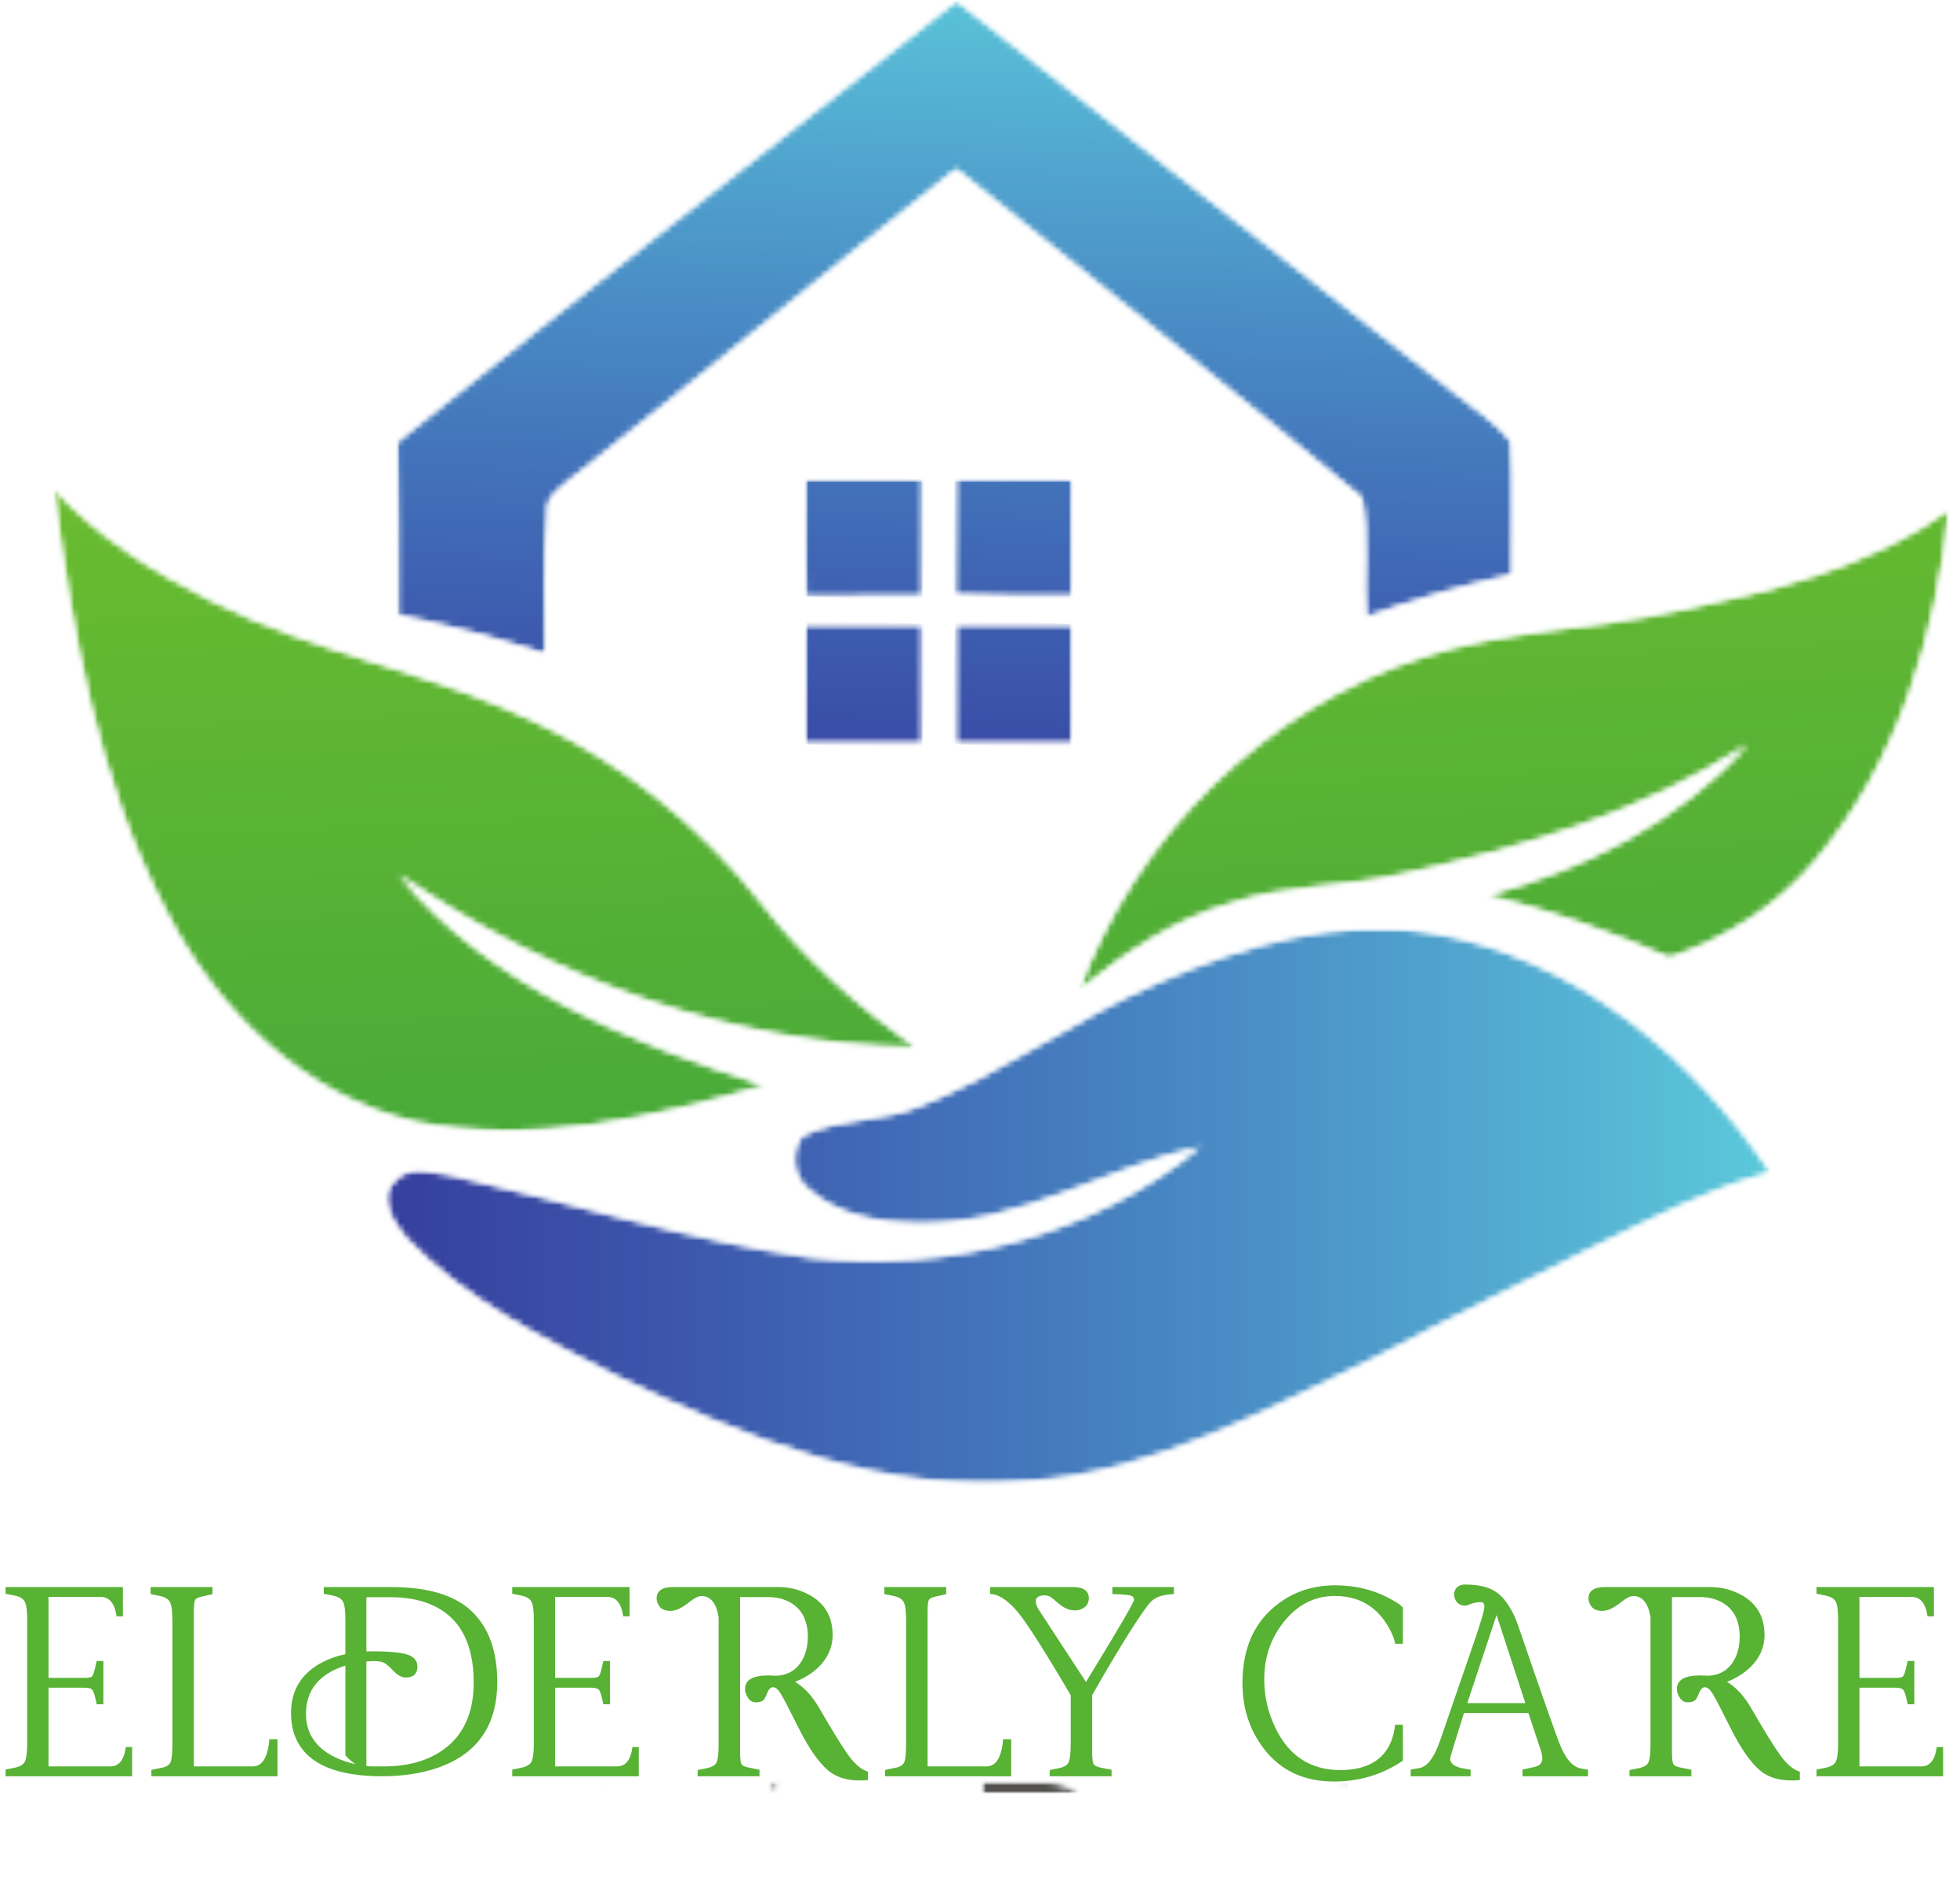
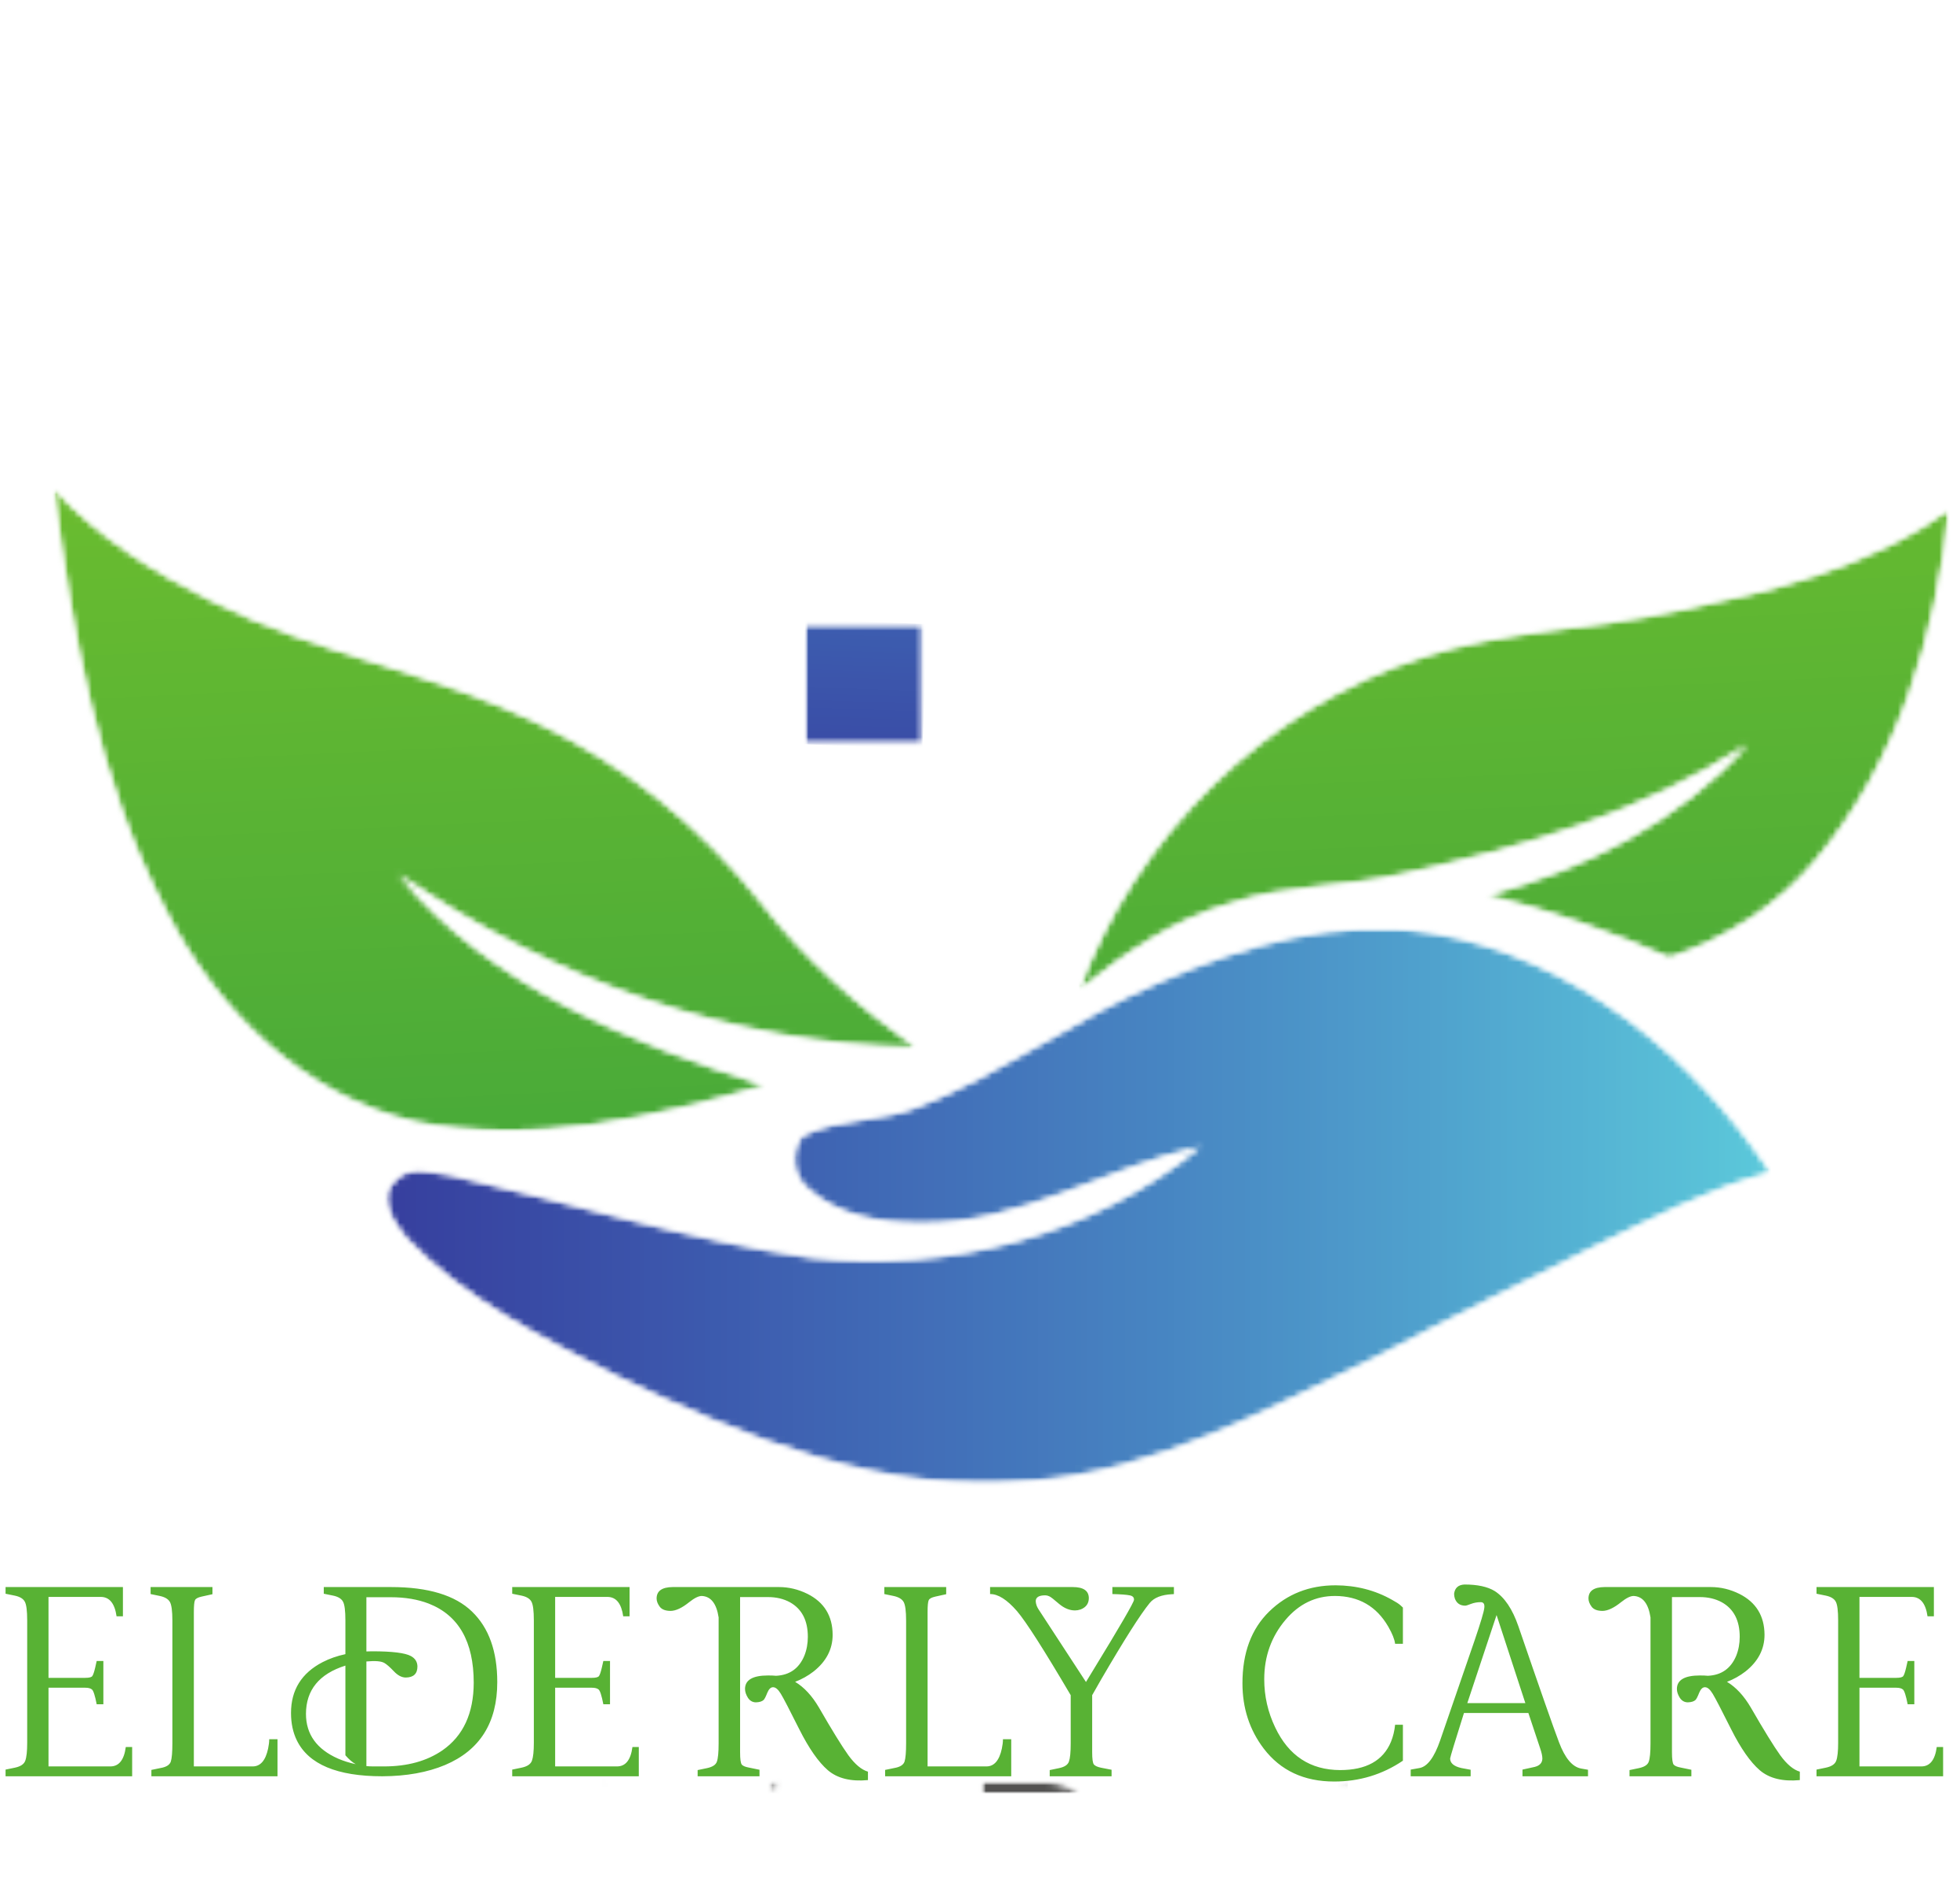
<svg xmlns="http://www.w3.org/2000/svg" width="331" height="318" viewBox="0 0 331 318" fill="none">
  <mask id="mask0_755_219" style="mask-type:luminance" maskUnits="userSpaceOnUse" x="101" y="300" width="127" height="3">
    <path d="M101.583 300.281H227.697V302.996H101.583V300.281Z" fill="white" />
  </mask>
  <g mask="url(#mask0_755_219)">
    <mask id="mask1_755_219" style="mask-type:luminance" maskUnits="userSpaceOnUse" x="101" y="300" width="127" height="3">
-       <path d="M169.131 302.879C168.06 302.879 166.98 302.879 165.913 302.876V301.113H176.483C178.703 301.113 180.686 301.627 182.402 302.818C178.013 302.859 173.592 302.879 169.131 302.879ZM131.218 302.376C130.736 302.362 130.257 302.348 129.776 302.335L131.218 300.359V302.376ZM226.573 301.702L227.105 300.514L227.619 301.658C227.268 301.672 226.925 301.687 226.573 301.702ZM102.334 301.275C102.113 301.262 101.886 301.251 101.665 301.241V300.359L102.334 301.275Z" fill="white" />
+       <path d="M169.131 302.879C168.06 302.879 166.98 302.879 165.913 302.876V301.113H176.483C178.703 301.113 180.686 301.627 182.402 302.818ZM131.218 302.376C130.736 302.362 130.257 302.348 129.776 302.335L131.218 300.359V302.376ZM226.573 301.702L227.105 300.514L227.619 301.658C227.268 301.672 226.925 301.687 226.573 301.702ZM102.334 301.275C102.113 301.262 101.886 301.251 101.665 301.241V300.359L102.334 301.275Z" fill="white" />
    </mask>
    <g mask="url(#mask1_755_219)">
      <mask id="mask2_755_219" style="mask-type:luminance" maskUnits="userSpaceOnUse" x="101" y="300" width="127" height="3">
        <path d="M169.131 302.879C168.06 302.879 166.98 302.879 165.913 302.876V301.113H176.483C178.703 301.113 180.686 301.627 182.402 302.818C178.013 302.859 173.592 302.879 169.131 302.879ZM131.218 302.376C130.736 302.362 130.257 302.348 129.776 302.335L131.218 300.359V302.376ZM226.573 301.702L227.105 300.514L227.619 301.658C227.268 301.672 226.925 301.687 226.573 301.702ZM102.334 301.275C102.113 301.262 101.886 301.251 101.665 301.241V300.359L102.334 301.275Z" fill="white" />
      </mask>
      <g mask="url(#mask2_755_219)">
        <path d="M101.665 300.359V302.879H227.619V300.359H101.665Z" fill="url(#paint0_radial_755_219)" />
      </g>
    </g>
  </g>
  <mask id="mask3_755_219" style="mask-type:luminance" maskUnits="userSpaceOnUse" x="66" y="0" width="190" height="111">
    <path d="M66.967 0H255.662V110.638H66.967V0Z" fill="white" />
  </mask>
  <g mask="url(#mask3_755_219)">
    <mask id="mask4_755_219" style="mask-type:luminance" maskUnits="userSpaceOnUse" x="67" y="0" width="189" height="111">
      <path d="M67.007 74.64C98.257 49.472 129.997 24.893 161.535 0.078C189.424 22.191 217.499 44.083 245.438 66.127C248.749 68.846 252.566 71.127 255.253 74.556C255.843 82.023 255.337 89.539 255.455 97.039C247.077 98.966 238.766 101.246 230.709 104.253C230.185 97.547 231.299 90.638 229.949 84.067C207.346 65.333 184.306 47.089 161.485 28.593C139.49 46.025 117.903 63.965 95.892 81.364C94.236 82.782 92.109 84.168 92.463 86.702C91.737 94.624 92.109 102.581 92.075 110.504C83.916 107.767 75.571 105.638 67.159 103.881C67.057 94.134 67.293 84.387 67.007 74.64Z" fill="white" />
    </mask>
    <g mask="url(#mask4_755_219)">
      <mask id="mask5_755_219" style="mask-type:luminance" maskUnits="userSpaceOnUse" x="67" y="0" width="189" height="111">
-         <path d="M67.007 74.64C98.257 49.472 129.997 24.893 161.535 0.078C189.424 22.191 217.499 44.083 245.438 66.127C248.749 68.846 252.566 71.127 255.253 74.556C255.843 82.023 255.337 89.539 255.455 97.039C247.077 98.966 238.766 101.246 230.709 104.253C230.185 97.547 231.299 90.638 229.949 84.067C207.346 65.333 184.306 47.089 161.485 28.593C139.49 46.025 117.903 63.965 95.892 81.364C94.236 82.782 92.109 84.168 92.463 86.702C91.737 94.624 92.109 102.581 92.075 110.504C83.916 107.767 75.571 105.638 67.159 103.881C67.057 94.134 67.293 84.387 67.007 74.64Z" fill="white" />
-       </mask>
+         </mask>
      <g mask="url(#mask5_755_219)">
-         <path d="M62.923 110.352L255.585 117.488L259.928 0.23L67.266 -6.906L62.923 110.352Z" fill="url(#paint1_linear_755_219)" />
-       </g>
+         </g>
    </g>
  </g>
  <mask id="mask6_755_219" style="mask-type:luminance" maskUnits="userSpaceOnUse" x="135" y="80" width="21" height="21">
    <path d="M135.793 80.906H155.884V100.862H135.793V80.906Z" fill="white" />
  </mask>
  <g mask="url(#mask6_755_219)">
    <mask id="mask7_755_219" style="mask-type:luminance" maskUnits="userSpaceOnUse" x="135" y="80" width="21" height="21">
      <path d="M136.062 100.789C135.876 94.166 135.876 87.544 135.977 80.923C142.582 80.923 149.204 80.923 155.809 80.906C155.809 87.51 155.809 94.132 155.792 100.737C149.222 100.737 142.633 100.755 136.062 100.789Z" fill="white" />
    </mask>
    <g mask="url(#mask7_755_219)">
      <mask id="mask8_755_219" style="mask-type:luminance" maskUnits="userSpaceOnUse" x="135" y="80" width="21" height="21">
        <path d="M136.062 100.789C135.876 94.166 135.876 87.544 135.977 80.923C142.582 80.923 149.204 80.923 155.809 80.906C155.809 87.51 155.809 94.132 155.792 100.737C149.222 100.737 142.633 100.755 136.062 100.789Z" fill="white" />
      </mask>
      <g mask="url(#mask8_755_219)">
-         <path d="M135.14 100.764L155.782 101.528L156.544 80.936L135.903 80.172L135.14 100.764Z" fill="url(#paint2_linear_755_219)" />
-       </g>
+         </g>
    </g>
  </g>
  <mask id="mask9_755_219" style="mask-type:luminance" maskUnits="userSpaceOnUse" x="161" y="80" width="21" height="21">
    <path d="M161.179 80.773H181.27V100.865H161.179V80.773Z" fill="white" />
  </mask>
  <g mask="url(#mask9_755_219)">
    <mask id="mask10_755_219" style="mask-type:luminance" maskUnits="userSpaceOnUse" x="161" y="80" width="21" height="21">
      <path d="M161.197 100.489C161.282 93.969 161.282 87.448 161.299 80.928C167.903 80.928 174.508 80.894 181.114 80.911C181.148 87.515 181.148 94.104 181.114 100.708C174.475 100.776 167.835 100.776 161.197 100.489Z" fill="white" />
    </mask>
    <g mask="url(#mask10_755_219)">
      <mask id="mask11_755_219" style="mask-type:luminance" maskUnits="userSpaceOnUse" x="161" y="80" width="21" height="21">
-         <path d="M161.197 100.489C161.282 93.969 161.282 87.448 161.299 80.928C167.903 80.928 174.508 80.894 181.114 80.911C181.148 87.515 181.148 94.104 181.114 100.708C174.475 100.776 167.835 100.776 161.197 100.489Z" fill="white" />
-       </mask>
+         </mask>
      <g mask="url(#mask11_755_219)">
        <path d="M160.462 100.749L181.12 101.514L181.883 80.921L161.224 80.156L160.462 100.749Z" fill="url(#paint3_linear_755_219)" />
      </g>
    </g>
  </g>
  <mask id="mask12_755_219" style="mask-type:luminance" maskUnits="userSpaceOnUse" x="135" y="105" width="21" height="21">
    <path d="M135.928 105.344H155.883V125.707H135.928V105.344Z" fill="white" />
  </mask>
  <g mask="url(#mask12_755_219)">
    <mask id="mask13_755_219" style="mask-type:luminance" maskUnits="userSpaceOnUse" x="135" y="105" width="21" height="21">
      <path d="M135.96 105.367C142.565 105.384 149.187 105.384 155.791 105.401C155.809 112.157 155.809 118.914 155.791 125.672C149.187 125.706 142.565 125.706 135.96 125.672C135.943 118.898 135.943 112.124 135.96 105.367Z" fill="white" />
    </mask>
    <g mask="url(#mask13_755_219)">
      <mask id="mask14_755_219" style="mask-type:luminance" maskUnits="userSpaceOnUse" x="135" y="105" width="21" height="21">
        <path d="M135.96 105.367C142.565 105.384 149.187 105.384 155.791 105.401C155.809 112.157 155.809 118.914 155.791 125.672C149.187 125.706 142.565 125.706 135.96 125.672C135.943 118.898 135.943 112.124 135.96 105.367Z" fill="white" />
      </mask>
      <g mask="url(#mask14_755_219)">
        <path d="M135.191 125.678L155.782 126.441L156.562 105.396L135.97 104.633L135.191 125.678Z" fill="url(#paint4_linear_755_219)" />
      </g>
    </g>
  </g>
  <mask id="mask15_755_219" style="mask-type:luminance" maskUnits="userSpaceOnUse" x="161" y="105" width="21" height="21">
    <path d="M161.179 105.344H181.134V125.707H161.179V105.344Z" fill="white" />
  </mask>
  <g mask="url(#mask15_755_219)">
    <mask id="mask16_755_219" style="mask-type:luminance" maskUnits="userSpaceOnUse" x="161" y="105" width="21" height="21">
-       <path d="M161.315 105.404C167.903 105.386 174.508 105.386 181.113 105.404C181.113 112.16 181.113 118.916 181.113 125.674C174.508 125.691 167.903 125.691 161.299 125.691C161.265 118.916 161.281 112.16 161.315 105.404Z" fill="white" />
-     </mask>
+       </mask>
    <g mask="url(#mask16_755_219)">
      <mask id="mask17_755_219" style="mask-type:luminance" maskUnits="userSpaceOnUse" x="161" y="105" width="21" height="21">
        <path d="M161.315 105.404C167.903 105.386 174.508 105.386 181.113 105.404C181.113 112.16 181.113 118.916 181.113 125.674C174.508 125.691 167.903 125.691 161.299 125.691C161.265 118.916 161.281 112.16 161.315 105.404Z" fill="white" />
      </mask>
      <g mask="url(#mask17_755_219)">
        <path d="M160.515 125.659L181.086 126.421L181.865 105.41L161.293 104.648L160.515 125.659Z" fill="url(#paint5_linear_755_219)" />
      </g>
    </g>
  </g>
  <mask id="mask18_755_219" style="mask-type:luminance" maskUnits="userSpaceOnUse" x="9" y="82" width="146" height="110">
    <path d="M9 82.266H154.798V191.139H9V82.266Z" fill="white" />
  </mask>
  <g mask="url(#mask18_755_219)">
    <mask id="mask19_755_219" style="mask-type:luminance" maskUnits="userSpaceOnUse" x="9" y="82" width="146" height="110">
      <path d="M9.032 82.391C16.448 90.566 25.924 96.564 35.756 101.429C53.442 110.466 73.458 113.473 91.246 122.273C105.825 129.283 118.645 139.757 128.628 152.459C135.96 161.97 145.047 169.943 154.761 176.953C123.443 176.497 93.053 165.449 67.411 147.746C82.986 166.7 106.533 176.007 129.237 183.321C110.166 188.845 89.912 193.524 70.063 189.503C51.263 185.145 36.431 170.601 27.934 153.743C16.346 131.715 12.123 106.816 9.032 82.391Z" fill="white" />
    </mask>
    <g mask="url(#mask19_755_219)">
      <mask id="mask20_755_219" style="mask-type:luminance" maskUnits="userSpaceOnUse" x="9" y="82" width="146" height="110">
        <path d="M9.032 82.391C16.448 90.566 25.924 96.564 35.756 101.429C53.442 110.466 73.458 113.473 91.246 122.273C105.825 129.283 118.645 139.757 128.628 152.459C135.96 161.97 145.047 169.943 154.761 176.953C123.443 176.497 93.053 165.449 67.411 147.746C82.986 166.7 106.533 176.007 129.237 183.321C110.166 188.845 89.912 193.524 70.063 189.503C51.263 185.145 36.431 170.601 27.934 153.743C16.346 131.715 12.123 106.816 9.032 82.391Z" fill="white" />
      </mask>
      <g mask="url(#mask20_755_219)">
        <path d="M9.362 200.449L160.041 193.274L154.431 75.469L3.753 82.644L9.362 200.449Z" fill="url(#paint6_linear_755_219)" />
      </g>
    </g>
  </g>
  <mask id="mask21_755_219" style="mask-type:luminance" maskUnits="userSpaceOnUse" x="182" y="85" width="148" height="83">
    <path d="M182.084 85.93H329.239V167.381H182.084V85.93Z" fill="white" />
  </mask>
  <g mask="url(#mask21_755_219)">
    <mask id="mask22_755_219" style="mask-type:luminance" maskUnits="userSpaceOnUse" x="182" y="86" width="148" height="82">
      <path d="M283.496 103.051C299.443 99.774 315.794 95.669 329.207 86.023C327.111 107.172 320.574 128.677 306.774 145.197C300.321 153.035 291.486 158.542 281.925 161.785C271.942 157.41 261.637 153.761 251.029 151.21C267.601 146.769 283.514 138.727 295.05 125.788C277.516 137.308 257.077 143.187 236.773 147.663C227.246 149.91 217.229 149.437 207.887 152.597C198.241 155.315 189.93 161.109 182.193 167.275C191.738 141.143 213.58 119.588 240.1 110.957C254.154 106.311 269.137 106.294 283.496 103.051Z" fill="white" />
    </mask>
    <g mask="url(#mask22_755_219)">
      <mask id="mask23_755_219" style="mask-type:luminance" maskUnits="userSpaceOnUse" x="182" y="86" width="148" height="82">
        <path d="M283.496 103.051C299.443 99.774 315.794 95.669 329.207 86.023C327.111 107.172 320.574 128.677 306.774 145.197C300.321 153.035 291.486 158.542 281.925 161.785C271.942 157.41 261.637 153.761 251.029 151.21C267.601 146.769 283.514 138.727 295.05 125.788C277.516 137.308 257.077 143.187 236.773 147.663C227.246 149.91 217.229 149.437 207.887 152.597C198.241 155.315 189.93 161.109 182.193 167.275C191.738 141.143 213.58 119.588 240.1 110.957C254.154 106.311 269.137 106.294 283.496 103.051Z" fill="white" />
      </mask>
      <g mask="url(#mask23_755_219)">
        <path d="M182.527 174.261L333.067 167.092L328.874 79.039L178.334 86.208L182.527 174.261Z" fill="url(#paint7_linear_755_219)" />
      </g>
    </g>
  </g>
  <mask id="mask24_755_219" style="mask-type:luminance" maskUnits="userSpaceOnUse" x="65" y="156" width="235" height="95">
    <path d="M65.201 156.656H299.102V250.597H65.201V156.656Z" fill="white" />
  </mask>
  <g mask="url(#mask24_755_219)">
    <mask id="mask25_755_219" style="mask-type:luminance" maskUnits="userSpaceOnUse" x="65" y="156" width="235" height="95">
      <path d="M195.81 165.805C210.185 159.522 226.08 154.91 241.875 157.545C265.793 161.582 285.929 178.255 299.071 198.036C288.598 200.789 278.987 205.891 269.29 210.588C257.23 216.702 245.034 222.564 233.09 228.915C214.272 237.952 195.388 248.494 174.171 250.182C149.542 252.615 125.892 242.986 104.187 232.497C91.585 226.009 78.442 219.541 68.578 209.117C66.517 206.617 63.374 202.123 66.668 199.388C69.067 196.651 72.953 198.054 76.028 198.424C96.348 203.054 116.331 209.388 137.007 212.378C160.167 214.979 184.525 208.611 202.616 193.712C186.671 197.26 172.177 206.889 155.437 206.601C148.663 206.635 141.298 205.384 136.179 200.57C133.748 198.424 133.494 194.337 135.453 191.82C141.619 188.695 148.917 189.489 155.251 186.803C169.44 181.144 181.772 171.803 195.81 165.805Z" fill="white" />
    </mask>
    <g mask="url(#mask25_755_219)">
      <mask id="mask26_755_219" style="mask-type:luminance" maskUnits="userSpaceOnUse" x="65" y="156" width="235" height="95">
        <path d="M195.81 165.805C210.185 159.522 226.08 154.91 241.875 157.545C265.793 161.582 285.929 178.255 299.071 198.036C288.598 200.789 278.987 205.891 269.29 210.588C257.23 216.702 245.034 222.564 233.09 228.915C214.272 237.952 195.388 248.494 174.171 250.182C149.542 252.615 125.892 242.986 104.187 232.497C91.585 226.009 78.442 219.541 68.578 209.117C66.517 206.617 63.374 202.123 66.668 199.388C69.067 196.651 72.953 198.054 76.028 198.424C96.348 203.054 116.331 209.388 137.007 212.378C160.167 214.979 184.525 208.611 202.616 193.712C186.671 197.26 172.177 206.889 155.437 206.601C148.663 206.635 141.298 205.384 136.179 200.57C133.748 198.424 133.494 194.337 135.453 191.82C141.619 188.695 148.917 189.489 155.251 186.803C169.44 181.144 181.772 171.803 195.81 165.805Z" fill="white" />
      </mask>
      <g mask="url(#mask26_755_219)">
        <path d="M63.374 154.914V252.619H299.071V154.914H63.374Z" fill="url(#paint8_linear_755_219)" />
      </g>
    </g>
  </g>
  <path d="M18.638 298.335C20.088 298.335 20.956 297.243 21.243 295.059H22.317V300H0.94V298.872L2.498 298.55C3.464 298.353 4.055 297.959 4.27 297.368C4.485 296.777 4.592 295.775 4.592 294.36V273.682C4.592 272.052 4.458 270.996 4.189 270.513C3.921 270.011 3.366 269.671 2.524 269.492L0.94 269.17V268.042H20.759V272.983H19.685C19.381 270.835 18.512 269.743 17.08 269.707H8.191V283.376H14.395C15.075 283.376 15.478 283.269 15.603 283.054C15.746 282.839 15.898 282.392 16.06 281.711L16.328 280.53H17.456V287.834H16.328C16.042 286.366 15.773 285.534 15.523 285.337C15.29 285.14 14.905 285.042 14.368 285.042H8.191V298.335H18.638ZM29.111 294.414V273.708C29.111 272.079 28.968 271.023 28.682 270.54C28.395 270.056 27.831 269.725 26.99 269.546L25.432 269.224V268.042H35.879V269.25L34.053 269.653C33.408 269.797 33.032 270.002 32.925 270.271C32.8 270.54 32.737 271.202 32.737 272.258V298.335H42.673C43.98 298.335 44.849 297.332 45.278 295.327C45.404 294.736 45.466 294.208 45.466 293.743H46.863V300H25.566V298.926L27.124 298.604C28.073 298.442 28.646 298.084 28.843 297.529C29.022 296.974 29.111 295.936 29.111 294.414ZM54.678 269.17V268.042H66.038C72.304 268.042 76.86 269.421 79.707 272.178C82.554 274.917 83.977 278.892 83.977 284.102C83.977 290.941 81.041 295.605 75.168 298.093C72.178 299.347 68.643 299.982 64.561 300C56.934 300 52.127 297.986 50.139 293.958C49.477 292.615 49.145 291.066 49.145 289.312C49.145 285.426 50.927 282.562 54.49 280.718C55.636 280.127 56.916 279.679 58.33 279.375V273.682C58.33 272.052 58.196 270.996 57.927 270.513C57.659 270.011 57.104 269.671 56.262 269.492L54.678 269.17ZM70.496 281.443C70.496 282.678 69.842 283.305 68.535 283.323C67.855 283.323 67.183 282.974 66.521 282.275C65.859 281.577 65.33 281.112 64.936 280.879C64.417 280.557 63.397 280.467 61.875 280.61V298.281C62.215 298.317 62.609 298.335 63.057 298.335H64.856C68.795 298.335 72.08 297.431 74.712 295.623C78.221 293.188 79.984 289.383 80.002 284.209C80.002 277.28 77.469 272.822 72.402 270.835C70.54 270.119 68.419 269.761 66.038 269.761H61.875V278.918C62.126 278.901 62.448 278.892 62.842 278.892C66.226 278.892 68.41 279.16 69.394 279.697C70.111 280.091 70.478 280.673 70.496 281.443ZM58.33 281.309C53.908 282.705 51.688 285.417 51.67 289.446C51.67 292.901 53.478 295.426 57.095 297.019C58.008 297.413 59.002 297.726 60.076 297.959C59.521 297.655 58.939 297.153 58.33 296.455V281.309ZM104.199 298.335C105.649 298.335 106.518 297.243 106.804 295.059H107.878V300H86.501V298.872L88.059 298.55C89.026 298.353 89.617 297.959 89.832 297.368C90.046 296.777 90.154 295.775 90.154 294.36V273.682C90.154 272.052 90.019 270.996 89.751 270.513C89.482 270.011 88.927 269.671 88.086 269.492L86.501 269.17V268.042H106.321V272.983H105.247C104.942 270.835 104.074 269.743 102.642 269.707H93.752V283.376H99.956C100.636 283.376 101.039 283.269 101.165 283.054C101.308 282.839 101.46 282.392 101.621 281.711L101.89 280.53H103.018V287.834H101.89C101.603 286.366 101.335 285.534 101.084 285.337C100.851 285.14 100.466 285.042 99.929 285.042H93.752V298.335H104.199ZM110.886 269.976C110.886 268.704 111.79 268.06 113.599 268.042H131.565C133.212 268.042 134.814 268.427 136.372 269.197C139.183 270.611 140.597 272.912 140.615 276.099C140.615 278.534 139.541 280.601 137.393 282.302C136.444 283.036 135.405 283.618 134.277 284.048C135.799 284.961 137.142 286.411 138.306 288.398C140.526 292.248 142.182 294.933 143.274 296.455C144.384 297.977 145.485 298.899 146.577 299.221V300.645C143.677 300.913 141.421 300.358 139.81 298.979C138.216 297.601 136.605 295.291 134.976 292.051C133.346 288.792 132.308 286.796 131.86 286.062C131.413 285.328 130.983 284.961 130.571 284.961C130.177 284.943 129.846 285.256 129.578 285.901C129.327 286.545 129.121 286.948 128.96 287.109C128.691 287.36 128.262 287.494 127.671 287.512C127.098 287.512 126.641 287.253 126.301 286.733C125.979 286.214 125.818 285.722 125.818 285.256C125.818 283.735 127.116 282.974 129.712 282.974C130.249 282.974 130.697 282.992 131.055 283.027C133.346 282.92 134.94 281.792 135.835 279.644C136.229 278.659 136.426 277.594 136.426 276.448C136.426 273.691 135.423 271.748 133.418 270.62C132.344 270.029 131.099 269.734 129.685 269.734H124.985V295.945C124.985 297.109 125.084 297.807 125.281 298.04C125.478 298.254 125.863 298.416 126.436 298.523L128.262 298.899V300H117.815V298.953L119.373 298.63C120.321 298.433 120.885 298.066 121.064 297.529C121.261 296.992 121.36 295.963 121.36 294.441V273.171C121.002 270.826 120.053 269.618 118.513 269.546C117.976 269.546 117.269 269.895 116.392 270.593C115.192 271.56 114.154 272.052 113.276 272.07C112.399 272.07 111.781 271.838 111.423 271.372C111.065 270.889 110.886 270.423 110.886 269.976ZM153.022 294.414V273.708C153.022 272.079 152.879 271.023 152.593 270.54C152.306 270.056 151.742 269.725 150.901 269.546L149.343 269.224V268.042H159.79V269.25L157.964 269.653C157.319 269.797 156.943 270.002 156.836 270.271C156.711 270.54 156.648 271.202 156.648 272.258V298.335H166.584C167.891 298.335 168.76 297.332 169.189 295.327C169.315 294.736 169.377 294.208 169.377 293.743H170.774V300H149.478V298.926L151.035 298.604C151.984 298.442 152.557 298.084 152.754 297.529C152.933 296.974 153.022 295.936 153.022 294.414ZM176.521 269.438C175.465 269.438 174.928 269.761 174.91 270.405C174.928 270.871 175.08 271.327 175.366 271.775L183.396 284.075L184.524 282.222C189.179 274.613 191.506 270.602 191.506 270.19C191.524 269.779 191.274 269.528 190.754 269.438C190.235 269.331 189.268 269.259 187.854 269.224V268.042H198.247V269.224C198.211 269.242 198.104 269.25 197.925 269.25C196.152 269.34 194.899 269.832 194.165 270.728C192.607 272.625 189.877 276.922 185.974 283.618C185.186 284.979 184.676 285.874 184.443 286.304V295.918C184.443 297.082 184.542 297.78 184.739 298.013C184.936 298.245 185.33 298.424 185.92 298.55L187.72 298.899V300H177.273V298.953L178.831 298.63C179.779 298.433 180.343 298.057 180.522 297.502C180.719 296.947 180.818 295.927 180.818 294.441V286.304C176.288 278.605 173.263 273.87 171.741 272.097C170.058 270.164 168.545 269.206 167.202 269.224V268.042H181.167C182.957 268.042 183.861 268.66 183.879 269.895C183.879 270.826 183.414 271.471 182.483 271.829C182.161 271.936 181.847 271.99 181.543 271.99C180.63 271.99 179.735 271.623 178.857 270.889C177.998 270.137 177.443 269.707 177.192 269.6C176.96 269.492 176.736 269.438 176.521 269.438ZM225.559 267.747C229.05 267.764 232.219 268.579 235.066 270.19C235.728 270.549 236.203 270.853 236.489 271.104L236.919 271.506V277.629H235.603C235.514 276.877 235.129 275.911 234.448 274.729C232.461 271.292 229.462 269.564 225.452 269.546C222.157 269.546 219.373 270.889 217.1 273.574C214.701 276.403 213.501 279.751 213.501 283.618C213.501 286.465 214.119 289.177 215.354 291.755C217.628 296.536 221.28 298.935 226.311 298.953C230.715 298.953 233.58 297.359 234.905 294.172C235.263 293.295 235.496 292.337 235.603 291.299H236.919V297.368C233.446 299.714 229.578 300.886 225.317 300.886C220.215 300.886 216.249 299.033 213.42 295.327C211.021 292.176 209.822 288.497 209.822 284.29C209.822 279.151 211.326 275.114 214.333 272.178C217.359 269.224 221.101 267.747 225.559 267.747ZM247.312 267.612C249.514 267.612 251.215 267.979 252.415 268.713C254.08 269.77 255.413 271.748 256.416 274.648C260.033 285.194 262.324 291.737 263.291 294.28C264.294 296.93 265.52 298.398 266.97 298.684L268.179 298.899V300H257.114V298.872L259.182 298.416C260.024 298.201 260.453 297.735 260.471 297.019C260.471 296.589 260.346 296.007 260.095 295.273L258.108 289.312H247.231C245.71 294.128 244.931 296.688 244.895 296.992C244.895 297.78 245.522 298.317 246.775 298.604L248.359 298.899V300H238.235V298.872L239.739 298.604C241.064 298.353 242.218 296.804 243.203 293.958L249.004 277.119C250.06 274.022 250.615 272.16 250.669 271.533C250.741 270.907 250.535 270.593 250.051 270.593C249.478 270.593 248.932 270.692 248.413 270.889C247.912 271.086 247.59 271.184 247.446 271.184C246.587 271.184 246.005 270.79 245.701 270.002C245.611 269.734 245.566 269.456 245.566 269.17C245.692 268.185 246.274 267.666 247.312 267.612ZM252.737 272.769L247.795 287.646H257.598L252.737 272.769ZM268.259 269.976C268.259 268.704 269.163 268.06 270.972 268.042H288.938C290.585 268.042 292.188 268.427 293.745 269.197C296.556 270.611 297.97 272.912 297.988 276.099C297.988 278.534 296.914 280.601 294.766 282.302C293.817 283.036 292.778 283.618 291.65 284.048C293.172 284.961 294.515 286.411 295.679 288.398C297.899 292.248 299.555 294.933 300.647 296.455C301.757 297.977 302.858 298.899 303.95 299.221V300.645C301.05 300.913 298.794 300.358 297.183 298.979C295.589 297.601 293.978 295.291 292.349 292.051C290.719 288.792 289.681 286.796 289.233 286.062C288.786 285.328 288.356 284.961 287.944 284.961C287.55 284.943 287.219 285.256 286.951 285.901C286.7 286.545 286.494 286.948 286.333 287.109C286.064 287.36 285.635 287.494 285.044 287.512C284.471 287.512 284.014 287.253 283.674 286.733C283.352 286.214 283.191 285.722 283.191 285.256C283.191 283.735 284.489 282.974 287.085 282.974C287.622 282.974 288.07 282.992 288.428 283.027C290.719 282.92 292.313 281.792 293.208 279.644C293.602 278.659 293.799 277.594 293.799 276.448C293.799 273.691 292.796 271.748 290.791 270.62C289.717 270.029 288.472 269.734 287.058 269.734H282.358V295.945C282.358 297.109 282.457 297.807 282.654 298.04C282.851 298.254 283.236 298.416 283.809 298.523L285.635 298.899V300H275.188V298.953L276.746 298.63C277.694 298.433 278.258 298.066 278.438 297.529C278.634 296.992 278.733 295.963 278.733 294.441V273.171C278.375 270.826 277.426 269.618 275.886 269.546C275.349 269.546 274.642 269.895 273.765 270.593C272.565 271.56 271.527 272.052 270.649 272.07C269.772 272.07 269.154 271.838 268.796 271.372C268.438 270.889 268.259 270.423 268.259 269.976ZM324.468 298.335C325.918 298.335 326.786 297.243 327.073 295.059H328.147V300H306.77V298.872L308.328 298.55C309.294 298.353 309.885 297.959 310.1 297.368C310.315 296.777 310.422 295.775 310.422 294.36V273.682C310.422 272.052 310.288 270.996 310.02 270.513C309.751 270.011 309.196 269.671 308.354 269.492L306.77 269.17V268.042H326.589V272.983H325.515C325.211 270.835 324.342 269.743 322.91 269.707H314.021V283.376H320.225C320.905 283.376 321.308 283.269 321.433 283.054C321.576 282.839 321.729 282.392 321.89 281.711L322.158 280.53H323.286V287.834H322.158C321.872 286.366 321.603 285.534 321.353 285.337C321.12 285.14 320.735 285.042 320.198 285.042H314.021V298.335H324.468Z" fill="#58B234" />
  <defs>
    <radialGradient id="paint0_radial_755_219" cx="0" cy="0" r="1" gradientUnits="userSpaceOnUse" gradientTransform="translate(169.12 273.679) scale(203.593 29.206)">
      <stop stop-color="#11100F" />
      <stop offset="0.008" stop-color="#11100F" />
      <stop offset="0.02" stop-color="#12100F" />
      <stop offset="0.031" stop-color="#12110F" />
      <stop offset="0.059" stop-color="#121110" />
      <stop offset="0.07" stop-color="#121110" />
      <stop offset="0.082" stop-color="#121110" />
      <stop offset="0.094" stop-color="#131210" />
      <stop offset="0.121" stop-color="#131211" />
      <stop offset="0.133" stop-color="#131211" />
      <stop offset="0.145" stop-color="#131211" />
      <stop offset="0.168" stop-color="#141211" />
      <stop offset="0.18" stop-color="#141211" />
      <stop offset="0.191" stop-color="#141312" />
      <stop offset="0.215" stop-color="#141312" />
      <stop offset="0.227" stop-color="#141312" />
      <stop offset="0.238" stop-color="#151312" />
      <stop offset="0.262" stop-color="#151412" />
      <stop offset="0.281" stop-color="#151413" />
      <stop offset="0.301" stop-color="#151413" />
      <stop offset="0.32" stop-color="#161413" />
      <stop offset="0.328" stop-color="#161413" />
      <stop offset="0.348" stop-color="#161514" />
      <stop offset="0.367" stop-color="#161514" />
      <stop offset="0.387" stop-color="#161514" />
      <stop offset="0.402" stop-color="#171514" />
      <stop offset="0.418" stop-color="#171514" />
      <stop offset="0.434" stop-color="#171615" />
      <stop offset="0.469" stop-color="#171615" />
      <stop offset="0.484" stop-color="#171615" />
      <stop offset="0.516" stop-color="#171615" />
      <stop offset="0.527" stop-color="#181615" />
      <stop offset="0.555" stop-color="#181615" />
      <stop offset="0.566" stop-color="#181716" />
      <stop offset="0.578" stop-color="#181716" />
      <stop offset="0.602" stop-color="#181716" />
      <stop offset="0.613" stop-color="#181716" />
      <stop offset="0.66" stop-color="#181716" />
      <stop offset="0.68" stop-color="#191716" />
      <stop offset="0.719" stop-color="#191716" />
      <stop offset="0.734" stop-color="#191716" />
      <stop offset="0.766" stop-color="#191816" />
      <stop offset="0.777" stop-color="#191817" />
      <stop offset="0.805" stop-color="#191817" />
      <stop offset="0.902" stop-color="#191817" />
      <stop offset="0.926" stop-color="#191817" />
      <stop offset="1" stop-color="#191817" />
    </radialGradient>
    <linearGradient id="paint1_linear_755_219" x1="160.189" y1="113.954" x2="164.532" y2="-3.303" gradientUnits="userSpaceOnUse">
      <stop stop-color="#3C57AC" />
      <stop offset="0.004" stop-color="#3C57AC" />
      <stop offset="0.008" stop-color="#3C57AC" />
      <stop offset="0.012" stop-color="#3C58AC" />
      <stop offset="0.016" stop-color="#3C58AD" />
      <stop offset="0.02" stop-color="#3C59AD" />
      <stop offset="0.023" stop-color="#3C59AD" />
      <stop offset="0.027" stop-color="#3C5AAD" />
      <stop offset="0.031" stop-color="#3C5AAE" />
      <stop offset="0.035" stop-color="#3C5AAE" />
      <stop offset="0.039" stop-color="#3C5BAE" />
      <stop offset="0.043" stop-color="#3C5BAE" />
      <stop offset="0.047" stop-color="#3D5BAE" />
      <stop offset="0.051" stop-color="#3D5CAF" />
      <stop offset="0.055" stop-color="#3D5CAF" />
      <stop offset="0.059" stop-color="#3D5CAF" />
      <stop offset="0.062" stop-color="#3D5DAF" />
      <stop offset="0.066" stop-color="#3D5DAF" />
      <stop offset="0.07" stop-color="#3D5EB0" />
      <stop offset="0.074" stop-color="#3E5EB0" />
      <stop offset="0.078" stop-color="#3E5EB0" />
      <stop offset="0.082" stop-color="#3E5FB0" />
      <stop offset="0.086" stop-color="#3E5FB0" />
      <stop offset="0.09" stop-color="#3E60B1" />
      <stop offset="0.094" stop-color="#3E60B1" />
      <stop offset="0.098" stop-color="#3E60B1" />
      <stop offset="0.102" stop-color="#3E61B1" />
      <stop offset="0.105" stop-color="#3E61B1" />
      <stop offset="0.109" stop-color="#3E61B1" />
      <stop offset="0.113" stop-color="#3F62B2" />
      <stop offset="0.117" stop-color="#3F62B2" />
      <stop offset="0.121" stop-color="#3F63B2" />
      <stop offset="0.125" stop-color="#3F63B2" />
      <stop offset="0.129" stop-color="#3F63B2" />
      <stop offset="0.133" stop-color="#3F64B3" />
      <stop offset="0.137" stop-color="#3F64B3" />
      <stop offset="0.141" stop-color="#3F64B3" />
      <stop offset="0.145" stop-color="#3F65B3" />
      <stop offset="0.148" stop-color="#3F65B3" />
      <stop offset="0.152" stop-color="#3F66B4" />
      <stop offset="0.156" stop-color="#3F66B4" />
      <stop offset="0.16" stop-color="#3F66B4" />
      <stop offset="0.164" stop-color="#3F67B4" />
      <stop offset="0.168" stop-color="#4067B4" />
      <stop offset="0.172" stop-color="#4068B4" />
      <stop offset="0.176" stop-color="#4068B5" />
      <stop offset="0.18" stop-color="#4068B5" />
      <stop offset="0.184" stop-color="#4069B5" />
      <stop offset="0.188" stop-color="#4069B5" />
      <stop offset="0.191" stop-color="#4069B5" />
      <stop offset="0.195" stop-color="#406AB6" />
      <stop offset="0.199" stop-color="#406AB6" />
      <stop offset="0.203" stop-color="#406BB6" />
      <stop offset="0.207" stop-color="#406BB6" />
      <stop offset="0.211" stop-color="#416BB6" />
      <stop offset="0.215" stop-color="#416CB7" />
      <stop offset="0.219" stop-color="#416CB7" />
      <stop offset="0.223" stop-color="#416DB7" />
      <stop offset="0.227" stop-color="#426DB7" />
      <stop offset="0.23" stop-color="#426DB7" />
      <stop offset="0.234" stop-color="#426EB8" />
      <stop offset="0.238" stop-color="#426EB8" />
      <stop offset="0.242" stop-color="#426FB8" />
      <stop offset="0.246" stop-color="#426FB8" />
      <stop offset="0.25" stop-color="#426FB8" />
      <stop offset="0.254" stop-color="#4270B9" />
      <stop offset="0.258" stop-color="#4270B9" />
      <stop offset="0.262" stop-color="#4270B9" />
      <stop offset="0.266" stop-color="#4271B9" />
      <stop offset="0.27" stop-color="#4271B9" />
      <stop offset="0.273" stop-color="#4272BA" />
      <stop offset="0.277" stop-color="#4272BA" />
      <stop offset="0.281" stop-color="#4373BA" />
      <stop offset="0.285" stop-color="#4373BA" />
      <stop offset="0.289" stop-color="#4373BA" />
      <stop offset="0.293" stop-color="#4374BA" />
      <stop offset="0.297" stop-color="#4374BB" />
      <stop offset="0.301" stop-color="#4374BB" />
      <stop offset="0.305" stop-color="#4375BB" />
      <stop offset="0.309" stop-color="#4375BB" />
      <stop offset="0.312" stop-color="#4376BB" />
      <stop offset="0.316" stop-color="#4376BC" />
      <stop offset="0.32" stop-color="#4377BC" />
      <stop offset="0.324" stop-color="#4377BC" />
      <stop offset="0.328" stop-color="#4478BC" />
      <stop offset="0.332" stop-color="#4478BC" />
      <stop offset="0.336" stop-color="#4478BC" />
      <stop offset="0.34" stop-color="#4479BC" />
      <stop offset="0.344" stop-color="#4579BD" />
      <stop offset="0.348" stop-color="#4579BD" />
      <stop offset="0.352" stop-color="#457ABD" />
      <stop offset="0.355" stop-color="#457ABD" />
      <stop offset="0.359" stop-color="#457BBD" />
      <stop offset="0.363" stop-color="#457BBE" />
      <stop offset="0.367" stop-color="#457CBE" />
      <stop offset="0.371" stop-color="#457CBE" />
      <stop offset="0.375" stop-color="#457CBE" />
      <stop offset="0.379" stop-color="#467DBE" />
      <stop offset="0.383" stop-color="#467DBE" />
      <stop offset="0.387" stop-color="#467EBF" />
      <stop offset="0.391" stop-color="#467EBF" />
      <stop offset="0.395" stop-color="#467EBF" />
      <stop offset="0.398" stop-color="#467FBF" />
      <stop offset="0.402" stop-color="#467FC0" />
      <stop offset="0.406" stop-color="#4680C0" />
      <stop offset="0.41" stop-color="#4680C0" />
      <stop offset="0.414" stop-color="#4681C0" />
      <stop offset="0.418" stop-color="#4681C0" />
      <stop offset="0.422" stop-color="#4681C0" />
      <stop offset="0.426" stop-color="#4782C1" />
      <stop offset="0.43" stop-color="#4782C1" />
      <stop offset="0.434" stop-color="#4783C1" />
      <stop offset="0.438" stop-color="#4783C1" />
      <stop offset="0.441" stop-color="#4783C1" />
      <stop offset="0.445" stop-color="#4784C2" />
      <stop offset="0.449" stop-color="#4784C2" />
      <stop offset="0.453" stop-color="#4785C2" />
      <stop offset="0.457" stop-color="#4785C2" />
      <stop offset="0.461" stop-color="#4786C2" />
      <stop offset="0.465" stop-color="#4786C2" />
      <stop offset="0.469" stop-color="#4886C2" />
      <stop offset="0.473" stop-color="#4887C3" />
      <stop offset="0.477" stop-color="#4887C3" />
      <stop offset="0.48" stop-color="#4888C3" />
      <stop offset="0.484" stop-color="#4888C3" />
      <stop offset="0.488" stop-color="#4989C4" />
      <stop offset="0.492" stop-color="#4989C4" />
      <stop offset="0.496" stop-color="#498AC4" />
      <stop offset="0.5" stop-color="#498AC4" />
      <stop offset="0.504" stop-color="#498AC4" />
      <stop offset="0.508" stop-color="#498BC4" />
      <stop offset="0.512" stop-color="#498BC5" />
      <stop offset="0.516" stop-color="#4A8CC5" />
      <stop offset="0.52" stop-color="#4A8CC5" />
      <stop offset="0.523" stop-color="#4A8DC5" />
      <stop offset="0.527" stop-color="#4A8DC5" />
      <stop offset="0.531" stop-color="#4A8EC5" />
      <stop offset="0.535" stop-color="#4A8EC5" />
      <stop offset="0.539" stop-color="#4A8EC6" />
      <stop offset="0.543" stop-color="#4A8FC6" />
      <stop offset="0.547" stop-color="#4A8FC6" />
      <stop offset="0.551" stop-color="#4A8FC6" />
      <stop offset="0.555" stop-color="#4B90C6" />
      <stop offset="0.559" stop-color="#4B90C7" />
      <stop offset="0.562" stop-color="#4B91C7" />
      <stop offset="0.566" stop-color="#4B91C7" />
      <stop offset="0.57" stop-color="#4B92C7" />
      <stop offset="0.574" stop-color="#4B92C7" />
      <stop offset="0.578" stop-color="#4B93C7" />
      <stop offset="0.582" stop-color="#4B93C8" />
      <stop offset="0.586" stop-color="#4B93C8" />
      <stop offset="0.59" stop-color="#4B94C8" />
      <stop offset="0.594" stop-color="#4C94C8" />
      <stop offset="0.598" stop-color="#4C95C8" />
      <stop offset="0.602" stop-color="#4C95C9" />
      <stop offset="0.605" stop-color="#4C96C9" />
      <stop offset="0.609" stop-color="#4D96C9" />
      <stop offset="0.613" stop-color="#4D97C9" />
      <stop offset="0.617" stop-color="#4D97C9" />
      <stop offset="0.621" stop-color="#4D98C9" />
      <stop offset="0.625" stop-color="#4D98CA" />
      <stop offset="0.629" stop-color="#4D98CA" />
      <stop offset="0.633" stop-color="#4D99CA" />
      <stop offset="0.637" stop-color="#4E99CA" />
      <stop offset="0.641" stop-color="#4E9ACA" />
      <stop offset="0.645" stop-color="#4E9ACB" />
      <stop offset="0.648" stop-color="#4E9BCB" />
      <stop offset="0.652" stop-color="#4E9BCB" />
      <stop offset="0.656" stop-color="#4E9CCB" />
      <stop offset="0.66" stop-color="#4E9CCB" />
      <stop offset="0.664" stop-color="#4E9DCB" />
      <stop offset="0.668" stop-color="#4E9DCC" />
      <stop offset="0.672" stop-color="#4F9DCC" />
      <stop offset="0.676" stop-color="#4F9ECC" />
      <stop offset="0.68" stop-color="#4F9ECC" />
      <stop offset="0.684" stop-color="#4F9FCC" />
      <stop offset="0.688" stop-color="#4F9FCC" />
      <stop offset="0.691" stop-color="#4FA0CD" />
      <stop offset="0.695" stop-color="#4FA0CD" />
      <stop offset="0.699" stop-color="#4FA1CD" />
      <stop offset="0.703" stop-color="#4FA1CD" />
      <stop offset="0.707" stop-color="#4FA2CD" />
      <stop offset="0.711" stop-color="#50A2CD" />
      <stop offset="0.715" stop-color="#50A2CD" />
      <stop offset="0.719" stop-color="#50A3CD" />
      <stop offset="0.723" stop-color="#50A3CE" />
      <stop offset="0.727" stop-color="#50A4CE" />
      <stop offset="0.73" stop-color="#50A4CE" />
      <stop offset="0.734" stop-color="#50A5CE" />
      <stop offset="0.738" stop-color="#50A5CF" />
      <stop offset="0.742" stop-color="#51A6CF" />
      <stop offset="0.746" stop-color="#51A6CF" />
      <stop offset="0.75" stop-color="#51A7CF" />
      <stop offset="0.754" stop-color="#51A7CF" />
      <stop offset="0.758" stop-color="#52A8CF" />
      <stop offset="0.762" stop-color="#52A8CF" />
      <stop offset="0.766" stop-color="#52A9D0" />
      <stop offset="0.77" stop-color="#52A9D0" />
      <stop offset="0.773" stop-color="#52AAD0" />
      <stop offset="0.777" stop-color="#52AAD0" />
      <stop offset="0.781" stop-color="#52ABD1" />
      <stop offset="0.785" stop-color="#53ABD1" />
      <stop offset="0.789" stop-color="#53ABD1" />
      <stop offset="0.793" stop-color="#53ACD1" />
      <stop offset="0.797" stop-color="#53ACD1" />
      <stop offset="0.801" stop-color="#53ADD1" />
      <stop offset="0.805" stop-color="#53ADD1" />
      <stop offset="0.809" stop-color="#53AED1" />
      <stop offset="0.812" stop-color="#53AED2" />
      <stop offset="0.816" stop-color="#53AFD2" />
      <stop offset="0.82" stop-color="#54AFD2" />
      <stop offset="0.824" stop-color="#54B0D2" />
      <stop offset="0.828" stop-color="#54B0D2" />
      <stop offset="0.832" stop-color="#54B1D2" />
      <stop offset="0.836" stop-color="#54B1D3" />
      <stop offset="0.84" stop-color="#54B1D3" />
      <stop offset="0.844" stop-color="#54B2D3" />
      <stop offset="0.848" stop-color="#54B2D3" />
      <stop offset="0.852" stop-color="#55B3D3" />
      <stop offset="0.855" stop-color="#55B3D4" />
      <stop offset="0.859" stop-color="#55B4D4" />
      <stop offset="0.863" stop-color="#55B4D4" />
      <stop offset="0.867" stop-color="#55B5D4" />
      <stop offset="0.871" stop-color="#56B5D4" />
      <stop offset="0.875" stop-color="#56B6D4" />
      <stop offset="0.879" stop-color="#56B6D4" />
      <stop offset="0.883" stop-color="#56B7D4" />
      <stop offset="0.887" stop-color="#57B7D5" />
      <stop offset="0.891" stop-color="#57B8D5" />
      <stop offset="0.895" stop-color="#57B8D5" />
      <stop offset="0.898" stop-color="#57B9D5" />
      <stop offset="0.902" stop-color="#57B9D5" />
      <stop offset="0.906" stop-color="#57BAD5" />
      <stop offset="0.91" stop-color="#57BAD5" />
      <stop offset="0.914" stop-color="#57BBD6" />
      <stop offset="0.918" stop-color="#58BBD6" />
      <stop offset="0.922" stop-color="#58BCD6" />
      <stop offset="0.926" stop-color="#58BCD6" />
      <stop offset="0.93" stop-color="#58BDD6" />
      <stop offset="0.934" stop-color="#58BDD6" />
      <stop offset="0.938" stop-color="#58BED7" />
      <stop offset="0.941" stop-color="#58BED7" />
      <stop offset="0.945" stop-color="#58BFD7" />
      <stop offset="0.949" stop-color="#59BFD7" />
      <stop offset="0.953" stop-color="#59C0D7" />
      <stop offset="0.957" stop-color="#59C0D7" />
      <stop offset="0.961" stop-color="#59C1D8" />
      <stop offset="0.965" stop-color="#59C1D8" />
      <stop offset="0.969" stop-color="#59C1D8" />
      <stop offset="0.973" stop-color="#59C2D8" />
      <stop offset="0.977" stop-color="#59C3D8" />
      <stop offset="0.98" stop-color="#5AC3D8" />
      <stop offset="0.984" stop-color="#5AC4D8" />
      <stop offset="0.988" stop-color="#5AC4D9" />
      <stop offset="0.992" stop-color="#5AC5D9" />
      <stop offset="0.996" stop-color="#5AC5D9" />
      <stop offset="1" stop-color="#5AC5D9" />
    </linearGradient>
    <linearGradient id="paint2_linear_755_219" x1="145.502" y1="101.148" x2="146.265" y2="80.555" gradientUnits="userSpaceOnUse">
      <stop stop-color="#3E61B1" />
      <stop offset="0.016" stop-color="#3E61B1" />
      <stop offset="0.031" stop-color="#3E61B1" />
      <stop offset="0.047" stop-color="#3F62B1" />
      <stop offset="0.062" stop-color="#3F62B2" />
      <stop offset="0.078" stop-color="#3F62B2" />
      <stop offset="0.094" stop-color="#3F63B2" />
      <stop offset="0.125" stop-color="#3F63B2" />
      <stop offset="0.156" stop-color="#3F63B2" />
      <stop offset="0.188" stop-color="#3F64B3" />
      <stop offset="0.219" stop-color="#3F64B3" />
      <stop offset="0.234" stop-color="#3F65B3" />
      <stop offset="0.25" stop-color="#3F65B3" />
      <stop offset="0.266" stop-color="#3F65B3" />
      <stop offset="0.281" stop-color="#3F66B4" />
      <stop offset="0.297" stop-color="#3F66B4" />
      <stop offset="0.312" stop-color="#3F66B4" />
      <stop offset="0.344" stop-color="#3F67B4" />
      <stop offset="0.375" stop-color="#3F67B4" />
      <stop offset="0.406" stop-color="#4068B5" />
      <stop offset="0.438" stop-color="#4068B5" />
      <stop offset="0.469" stop-color="#4069B5" />
      <stop offset="0.484" stop-color="#4069B5" />
      <stop offset="0.5" stop-color="#4069B5" />
      <stop offset="0.516" stop-color="#406AB6" />
      <stop offset="0.531" stop-color="#406AB6" />
      <stop offset="0.547" stop-color="#406AB6" />
      <stop offset="0.562" stop-color="#406BB6" />
      <stop offset="0.594" stop-color="#406BB6" />
      <stop offset="0.625" stop-color="#416BB6" />
      <stop offset="0.656" stop-color="#416CB7" />
      <stop offset="0.688" stop-color="#416CB7" />
      <stop offset="0.703" stop-color="#426DB7" />
      <stop offset="0.719" stop-color="#426DB7" />
      <stop offset="0.734" stop-color="#426EB7" />
      <stop offset="0.75" stop-color="#426EB8" />
      <stop offset="0.766" stop-color="#426EB8" />
      <stop offset="0.781" stop-color="#426EB8" />
      <stop offset="0.812" stop-color="#426FB8" />
      <stop offset="0.844" stop-color="#426FB8" />
      <stop offset="0.875" stop-color="#4270B9" />
      <stop offset="0.906" stop-color="#4270B9" />
      <stop offset="0.938" stop-color="#4271B9" />
      <stop offset="0.953" stop-color="#4271B9" />
      <stop offset="0.969" stop-color="#4272BA" />
      <stop offset="0.984" stop-color="#4272BA" />
      <stop offset="1" stop-color="#4372BA" />
    </linearGradient>
    <linearGradient id="paint3_linear_755_219" x1="170.825" y1="101.133" x2="171.587" y2="80.54" gradientUnits="userSpaceOnUse">
      <stop stop-color="#3F62B2" />
      <stop offset="0.016" stop-color="#3F62B2" />
      <stop offset="0.031" stop-color="#3F62B2" />
      <stop offset="0.062" stop-color="#3F63B2" />
      <stop offset="0.094" stop-color="#3F63B2" />
      <stop offset="0.125" stop-color="#3F64B2" />
      <stop offset="0.156" stop-color="#3F64B3" />
      <stop offset="0.188" stop-color="#3F65B3" />
      <stop offset="0.203" stop-color="#3F65B3" />
      <stop offset="0.219" stop-color="#3F65B3" />
      <stop offset="0.234" stop-color="#3F66B4" />
      <stop offset="0.25" stop-color="#3F66B4" />
      <stop offset="0.266" stop-color="#3F66B4" />
      <stop offset="0.281" stop-color="#3F67B4" />
      <stop offset="0.312" stop-color="#3F67B4" />
      <stop offset="0.344" stop-color="#4067B4" />
      <stop offset="0.375" stop-color="#4068B5" />
      <stop offset="0.406" stop-color="#4068B5" />
      <stop offset="0.422" stop-color="#4069B5" />
      <stop offset="0.438" stop-color="#4069B5" />
      <stop offset="0.453" stop-color="#4069B5" />
      <stop offset="0.469" stop-color="#406AB6" />
      <stop offset="0.484" stop-color="#406AB6" />
      <stop offset="0.5" stop-color="#406AB6" />
      <stop offset="0.531" stop-color="#406BB6" />
      <stop offset="0.562" stop-color="#406BB6" />
      <stop offset="0.594" stop-color="#416CB7" />
      <stop offset="0.625" stop-color="#416CB7" />
      <stop offset="0.656" stop-color="#416DB7" />
      <stop offset="0.672" stop-color="#426DB7" />
      <stop offset="0.688" stop-color="#426EB7" />
      <stop offset="0.703" stop-color="#426EB8" />
      <stop offset="0.719" stop-color="#426EB8" />
      <stop offset="0.734" stop-color="#426EB8" />
      <stop offset="0.75" stop-color="#426FB8" />
      <stop offset="0.781" stop-color="#426FB8" />
      <stop offset="0.812" stop-color="#4270B8" />
      <stop offset="0.844" stop-color="#4270B9" />
      <stop offset="0.875" stop-color="#4271B9" />
      <stop offset="0.891" stop-color="#4271B9" />
      <stop offset="0.906" stop-color="#4271B9" />
      <stop offset="0.922" stop-color="#4272BA" />
      <stop offset="0.938" stop-color="#4272BA" />
      <stop offset="0.953" stop-color="#4372BA" />
      <stop offset="0.969" stop-color="#4373BA" />
      <stop offset="1" stop-color="#4373BA" />
    </linearGradient>
    <linearGradient id="paint4_linear_755_219" x1="145.485" y1="126.06" x2="146.265" y2="105.014" gradientUnits="userSpaceOnUse">
      <stop stop-color="#394DA7" />
      <stop offset="0.031" stop-color="#3A4DA7" />
      <stop offset="0.062" stop-color="#3A4EA7" />
      <stop offset="0.094" stop-color="#3A4EA7" />
      <stop offset="0.125" stop-color="#3A4FA7" />
      <stop offset="0.141" stop-color="#3A4FA8" />
      <stop offset="0.156" stop-color="#3A4FA8" />
      <stop offset="0.172" stop-color="#3A50A8" />
      <stop offset="0.188" stop-color="#3A50A8" />
      <stop offset="0.203" stop-color="#3A50A8" />
      <stop offset="0.219" stop-color="#3A50A8" />
      <stop offset="0.234" stop-color="#3A51A8" />
      <stop offset="0.25" stop-color="#3A51A9" />
      <stop offset="0.281" stop-color="#3A51A9" />
      <stop offset="0.312" stop-color="#3B52A9" />
      <stop offset="0.344" stop-color="#3B52A9" />
      <stop offset="0.375" stop-color="#3B53AA" />
      <stop offset="0.391" stop-color="#3B53AA" />
      <stop offset="0.406" stop-color="#3B53AA" />
      <stop offset="0.422" stop-color="#3B54AA" />
      <stop offset="0.438" stop-color="#3B54AA" />
      <stop offset="0.453" stop-color="#3B54AA" />
      <stop offset="0.469" stop-color="#3C55AB" />
      <stop offset="0.5" stop-color="#3C55AB" />
      <stop offset="0.531" stop-color="#3C55AB" />
      <stop offset="0.562" stop-color="#3C56AB" />
      <stop offset="0.594" stop-color="#3C56AC" />
      <stop offset="0.609" stop-color="#3C57AC" />
      <stop offset="0.625" stop-color="#3C57AC" />
      <stop offset="0.641" stop-color="#3C57AC" />
      <stop offset="0.656" stop-color="#3C58AC" />
      <stop offset="0.672" stop-color="#3C58AC" />
      <stop offset="0.688" stop-color="#3C58AD" />
      <stop offset="0.703" stop-color="#3C58AD" />
      <stop offset="0.719" stop-color="#3C59AD" />
      <stop offset="0.734" stop-color="#3C59AD" />
      <stop offset="0.75" stop-color="#3C59AD" />
      <stop offset="0.766" stop-color="#3C5AAD" />
      <stop offset="0.781" stop-color="#3C5AAE" />
      <stop offset="0.797" stop-color="#3C5AAE" />
      <stop offset="0.812" stop-color="#3C5BAE" />
      <stop offset="0.844" stop-color="#3C5BAE" />
      <stop offset="0.875" stop-color="#3D5BAE" />
      <stop offset="0.906" stop-color="#3D5CAF" />
      <stop offset="0.938" stop-color="#3D5CAF" />
      <stop offset="0.953" stop-color="#3D5DAF" />
      <stop offset="0.969" stop-color="#3D5DAF" />
      <stop offset="0.984" stop-color="#3D5DAF" />
      <stop offset="1" stop-color="#3D5EB0" />
    </linearGradient>
    <linearGradient id="paint5_linear_755_219" x1="170.825" y1="126.041" x2="171.603" y2="105.031" gradientUnits="userSpaceOnUse">
      <stop stop-color="#3A4EA7" />
      <stop offset="0.031" stop-color="#3A4EA7" />
      <stop offset="0.062" stop-color="#3A4EA7" />
      <stop offset="0.094" stop-color="#3A4FA7" />
      <stop offset="0.109" stop-color="#3A4FA8" />
      <stop offset="0.125" stop-color="#3A50A8" />
      <stop offset="0.141" stop-color="#3A50A8" />
      <stop offset="0.156" stop-color="#3A50A8" />
      <stop offset="0.172" stop-color="#3A50A8" />
      <stop offset="0.188" stop-color="#3A51A8" />
      <stop offset="0.219" stop-color="#3A51A9" />
      <stop offset="0.25" stop-color="#3A52A9" />
      <stop offset="0.281" stop-color="#3B52A9" />
      <stop offset="0.312" stop-color="#3B52A9" />
      <stop offset="0.328" stop-color="#3B53AA" />
      <stop offset="0.344" stop-color="#3B53AA" />
      <stop offset="0.359" stop-color="#3B53AA" />
      <stop offset="0.375" stop-color="#3B54AA" />
      <stop offset="0.391" stop-color="#3B54AA" />
      <stop offset="0.406" stop-color="#3B54AA" />
      <stop offset="0.422" stop-color="#3B55AB" />
      <stop offset="0.438" stop-color="#3C55AB" />
      <stop offset="0.469" stop-color="#3C55AB" />
      <stop offset="0.5" stop-color="#3C56AB" />
      <stop offset="0.531" stop-color="#3C56AB" />
      <stop offset="0.562" stop-color="#3C56AC" />
      <stop offset="0.578" stop-color="#3C57AC" />
      <stop offset="0.594" stop-color="#3C57AC" />
      <stop offset="0.609" stop-color="#3C58AC" />
      <stop offset="0.625" stop-color="#3C58AC" />
      <stop offset="0.641" stop-color="#3C58AD" />
      <stop offset="0.656" stop-color="#3C58AD" />
      <stop offset="0.672" stop-color="#3C59AD" />
      <stop offset="0.688" stop-color="#3C59AD" />
      <stop offset="0.703" stop-color="#3C59AD" />
      <stop offset="0.719" stop-color="#3C5AAD" />
      <stop offset="0.734" stop-color="#3C5AAE" />
      <stop offset="0.75" stop-color="#3C5AAE" />
      <stop offset="0.766" stop-color="#3C5BAE" />
      <stop offset="0.781" stop-color="#3C5BAE" />
      <stop offset="0.812" stop-color="#3C5BAE" />
      <stop offset="0.844" stop-color="#3D5CAF" />
      <stop offset="0.875" stop-color="#3D5CAF" />
      <stop offset="0.906" stop-color="#3D5DAF" />
      <stop offset="0.922" stop-color="#3D5DAF" />
      <stop offset="0.938" stop-color="#3D5DAF" />
      <stop offset="0.953" stop-color="#3D5EB0" />
      <stop offset="0.969" stop-color="#3E5EB0" />
      <stop offset="0.984" stop-color="#3E5EB0" />
      <stop offset="1" stop-color="#3E5FB0" />
    </linearGradient>
    <linearGradient id="paint6_linear_755_219" x1="85.096" y1="196.843" x2="79.486" y2="79.037" gradientUnits="userSpaceOnUse">
      <stop stop-color="#48AA39" />
      <stop offset="0.016" stop-color="#48AA39" />
      <stop offset="0.031" stop-color="#49AA39" />
      <stop offset="0.047" stop-color="#49AA38" />
      <stop offset="0.062" stop-color="#4AAB38" />
      <stop offset="0.078" stop-color="#4AAB38" />
      <stop offset="0.094" stop-color="#4BAB38" />
      <stop offset="0.109" stop-color="#4CAC38" />
      <stop offset="0.125" stop-color="#4CAC38" />
      <stop offset="0.141" stop-color="#4DAC38" />
      <stop offset="0.156" stop-color="#4DAC37" />
      <stop offset="0.172" stop-color="#4EAD37" />
      <stop offset="0.188" stop-color="#4EAD37" />
      <stop offset="0.203" stop-color="#4FAD37" />
      <stop offset="0.219" stop-color="#4FAE37" />
      <stop offset="0.234" stop-color="#50AE37" />
      <stop offset="0.25" stop-color="#50AE37" />
      <stop offset="0.266" stop-color="#51AE36" />
      <stop offset="0.281" stop-color="#51AF36" />
      <stop offset="0.297" stop-color="#52AF36" />
      <stop offset="0.312" stop-color="#52AF36" />
      <stop offset="0.328" stop-color="#53B036" />
      <stop offset="0.344" stop-color="#53B036" />
      <stop offset="0.359" stop-color="#54B035" />
      <stop offset="0.375" stop-color="#55B035" />
      <stop offset="0.391" stop-color="#55B135" />
      <stop offset="0.406" stop-color="#56B135" />
      <stop offset="0.422" stop-color="#56B135" />
      <stop offset="0.438" stop-color="#57B235" />
      <stop offset="0.453" stop-color="#57B235" />
      <stop offset="0.469" stop-color="#58B234" />
      <stop offset="0.484" stop-color="#58B234" />
      <stop offset="0.5" stop-color="#59B334" />
      <stop offset="0.516" stop-color="#59B334" />
      <stop offset="0.531" stop-color="#5AB334" />
      <stop offset="0.547" stop-color="#5AB434" />
      <stop offset="0.562" stop-color="#5BB433" />
      <stop offset="0.578" stop-color="#5BB433" />
      <stop offset="0.594" stop-color="#5CB433" />
      <stop offset="0.609" stop-color="#5DB533" />
      <stop offset="0.625" stop-color="#5DB533" />
      <stop offset="0.641" stop-color="#5EB533" />
      <stop offset="0.656" stop-color="#5EB633" />
      <stop offset="0.672" stop-color="#5FB632" />
      <stop offset="0.688" stop-color="#5FB632" />
      <stop offset="0.703" stop-color="#60B732" />
      <stop offset="0.719" stop-color="#60B732" />
      <stop offset="0.734" stop-color="#61B732" />
      <stop offset="0.75" stop-color="#61B732" />
      <stop offset="0.766" stop-color="#62B831" />
      <stop offset="0.781" stop-color="#63B831" />
      <stop offset="0.797" stop-color="#63B831" />
      <stop offset="0.812" stop-color="#64B931" />
      <stop offset="0.828" stop-color="#64B931" />
      <stop offset="0.844" stop-color="#65B931" />
      <stop offset="0.859" stop-color="#65BA30" />
      <stop offset="0.875" stop-color="#66BA30" />
      <stop offset="0.891" stop-color="#66BA30" />
      <stop offset="0.906" stop-color="#67BA30" />
      <stop offset="0.922" stop-color="#67BB30" />
      <stop offset="0.938" stop-color="#68BB30" />
      <stop offset="0.953" stop-color="#69BB2F" />
      <stop offset="0.969" stop-color="#69BC2F" />
      <stop offset="0.984" stop-color="#6ABC2F" />
      <stop offset="1" stop-color="#6ABC2F" />
    </linearGradient>
    <linearGradient id="paint7_linear_755_219" x1="257.797" y1="170.676" x2="253.604" y2="82.624" gradientUnits="userSpaceOnUse">
      <stop stop-color="#4DAC37" />
      <stop offset="0.031" stop-color="#4EAD37" />
      <stop offset="0.062" stop-color="#4EAD37" />
      <stop offset="0.094" stop-color="#4FAD37" />
      <stop offset="0.125" stop-color="#50AE37" />
      <stop offset="0.156" stop-color="#51AE36" />
      <stop offset="0.188" stop-color="#52AF36" />
      <stop offset="0.219" stop-color="#52AF36" />
      <stop offset="0.25" stop-color="#53B036" />
      <stop offset="0.281" stop-color="#54B035" />
      <stop offset="0.312" stop-color="#55B035" />
      <stop offset="0.344" stop-color="#56B135" />
      <stop offset="0.375" stop-color="#56B135" />
      <stop offset="0.406" stop-color="#57B235" />
      <stop offset="0.438" stop-color="#58B234" />
      <stop offset="0.469" stop-color="#59B334" />
      <stop offset="0.5" stop-color="#5AB334" />
      <stop offset="0.531" stop-color="#5AB434" />
      <stop offset="0.562" stop-color="#5BB433" />
      <stop offset="0.594" stop-color="#5CB433" />
      <stop offset="0.625" stop-color="#5DB533" />
      <stop offset="0.656" stop-color="#5EB533" />
      <stop offset="0.688" stop-color="#5EB632" />
      <stop offset="0.719" stop-color="#5FB632" />
      <stop offset="0.75" stop-color="#60B732" />
      <stop offset="0.781" stop-color="#61B732" />
      <stop offset="0.812" stop-color="#62B831" />
      <stop offset="0.844" stop-color="#62B831" />
      <stop offset="0.875" stop-color="#63B831" />
      <stop offset="0.906" stop-color="#64B931" />
      <stop offset="0.938" stop-color="#65B931" />
      <stop offset="0.969" stop-color="#66BA30" />
      <stop offset="1" stop-color="#67BA30" />
    </linearGradient>
    <linearGradient id="paint8_linear_755_219" x1="63.374" y1="203.68" x2="299.071" y2="203.68" gradientUnits="userSpaceOnUse">
      <stop stop-color="#373F9E" />
      <stop offset="0.008" stop-color="#373F9E" />
      <stop offset="0.012" stop-color="#37409E" />
      <stop offset="0.016" stop-color="#37409F" />
      <stop offset="0.02" stop-color="#37409F" />
      <stop offset="0.023" stop-color="#37419F" />
      <stop offset="0.027" stop-color="#37419F" />
      <stop offset="0.031" stop-color="#3742A0" />
      <stop offset="0.035" stop-color="#3742A0" />
      <stop offset="0.039" stop-color="#3743A0" />
      <stop offset="0.043" stop-color="#3743A0" />
      <stop offset="0.047" stop-color="#3743A1" />
      <stop offset="0.051" stop-color="#3744A1" />
      <stop offset="0.055" stop-color="#3744A1" />
      <stop offset="0.059" stop-color="#3845A1" />
      <stop offset="0.062" stop-color="#3845A2" />
      <stop offset="0.066" stop-color="#3846A2" />
      <stop offset="0.07" stop-color="#3846A2" />
      <stop offset="0.074" stop-color="#3846A3" />
      <stop offset="0.078" stop-color="#3947A3" />
      <stop offset="0.082" stop-color="#3947A3" />
      <stop offset="0.086" stop-color="#3948A3" />
      <stop offset="0.09" stop-color="#3948A4" />
      <stop offset="0.094" stop-color="#3949A4" />
      <stop offset="0.098" stop-color="#3949A4" />
      <stop offset="0.102" stop-color="#394AA5" />
      <stop offset="0.105" stop-color="#394AA5" />
      <stop offset="0.109" stop-color="#394AA5" />
      <stop offset="0.113" stop-color="#394BA5" />
      <stop offset="0.117" stop-color="#394BA5" />
      <stop offset="0.121" stop-color="#394CA6" />
      <stop offset="0.125" stop-color="#394CA6" />
      <stop offset="0.129" stop-color="#394DA6" />
      <stop offset="0.133" stop-color="#394DA7" />
      <stop offset="0.137" stop-color="#3A4EA7" />
      <stop offset="0.141" stop-color="#3A4EA7" />
      <stop offset="0.145" stop-color="#3A4EA7" />
      <stop offset="0.148" stop-color="#3A4FA7" />
      <stop offset="0.152" stop-color="#3A4FA8" />
      <stop offset="0.156" stop-color="#3A50A8" />
      <stop offset="0.16" stop-color="#3A50A8" />
      <stop offset="0.164" stop-color="#3A51A8" />
      <stop offset="0.168" stop-color="#3A51A9" />
      <stop offset="0.172" stop-color="#3B52A9" />
      <stop offset="0.176" stop-color="#3B52A9" />
      <stop offset="0.18" stop-color="#3B52AA" />
      <stop offset="0.184" stop-color="#3B53AA" />
      <stop offset="0.188" stop-color="#3B53AA" />
      <stop offset="0.191" stop-color="#3B54AA" />
      <stop offset="0.195" stop-color="#3B55AB" />
      <stop offset="0.199" stop-color="#3C55AB" />
      <stop offset="0.203" stop-color="#3C55AB" />
      <stop offset="0.207" stop-color="#3C56AB" />
      <stop offset="0.211" stop-color="#3C56AC" />
      <stop offset="0.215" stop-color="#3C57AC" />
      <stop offset="0.219" stop-color="#3C57AC" />
      <stop offset="0.223" stop-color="#3C58AC" />
      <stop offset="0.227" stop-color="#3C58AD" />
      <stop offset="0.23" stop-color="#3C59AD" />
      <stop offset="0.234" stop-color="#3C59AD" />
      <stop offset="0.238" stop-color="#3C5AAE" />
      <stop offset="0.242" stop-color="#3C5BAE" />
      <stop offset="0.246" stop-color="#3C5BAE" />
      <stop offset="0.25" stop-color="#3D5BAE" />
      <stop offset="0.254" stop-color="#3D5CAF" />
      <stop offset="0.258" stop-color="#3D5CAF" />
      <stop offset="0.262" stop-color="#3D5DAF" />
      <stop offset="0.266" stop-color="#3D5DAF" />
      <stop offset="0.27" stop-color="#3D5EB0" />
      <stop offset="0.273" stop-color="#3E5EB0" />
      <stop offset="0.277" stop-color="#3E5FB0" />
      <stop offset="0.281" stop-color="#3E5FB1" />
      <stop offset="0.285" stop-color="#3E60B1" />
      <stop offset="0.289" stop-color="#3E60B1" />
      <stop offset="0.293" stop-color="#3E61B1" />
      <stop offset="0.297" stop-color="#3E61B1" />
      <stop offset="0.301" stop-color="#3F62B2" />
      <stop offset="0.305" stop-color="#3F62B2" />
      <stop offset="0.309" stop-color="#3F63B2" />
      <stop offset="0.312" stop-color="#3F63B2" />
      <stop offset="0.316" stop-color="#3F64B3" />
      <stop offset="0.32" stop-color="#3F64B3" />
      <stop offset="0.324" stop-color="#3F65B3" />
      <stop offset="0.328" stop-color="#3F65B3" />
      <stop offset="0.332" stop-color="#3F66B4" />
      <stop offset="0.336" stop-color="#3F66B4" />
      <stop offset="0.34" stop-color="#3F67B4" />
      <stop offset="0.344" stop-color="#4067B4" />
      <stop offset="0.348" stop-color="#4068B5" />
      <stop offset="0.352" stop-color="#4068B5" />
      <stop offset="0.355" stop-color="#4069B5" />
      <stop offset="0.359" stop-color="#4069B5" />
      <stop offset="0.363" stop-color="#406AB6" />
      <stop offset="0.367" stop-color="#406AB6" />
      <stop offset="0.371" stop-color="#406BB6" />
      <stop offset="0.375" stop-color="#416BB6" />
      <stop offset="0.379" stop-color="#416CB7" />
      <stop offset="0.383" stop-color="#416CB7" />
      <stop offset="0.387" stop-color="#416DB7" />
      <stop offset="0.391" stop-color="#426DB7" />
      <stop offset="0.395" stop-color="#426EB8" />
      <stop offset="0.398" stop-color="#426EB8" />
      <stop offset="0.402" stop-color="#426FB8" />
      <stop offset="0.406" stop-color="#426FB8" />
      <stop offset="0.41" stop-color="#4270B9" />
      <stop offset="0.414" stop-color="#4270B9" />
      <stop offset="0.418" stop-color="#4271B9" />
      <stop offset="0.422" stop-color="#4271B9" />
      <stop offset="0.426" stop-color="#4272BA" />
      <stop offset="0.43" stop-color="#4373BA" />
      <stop offset="0.434" stop-color="#4373BA" />
      <stop offset="0.438" stop-color="#4374BA" />
      <stop offset="0.441" stop-color="#4374BB" />
      <stop offset="0.445" stop-color="#4375BB" />
      <stop offset="0.449" stop-color="#4375BB" />
      <stop offset="0.453" stop-color="#4376BB" />
      <stop offset="0.457" stop-color="#4376BC" />
      <stop offset="0.461" stop-color="#4377BC" />
      <stop offset="0.465" stop-color="#4477BC" />
      <stop offset="0.469" stop-color="#4478BC" />
      <stop offset="0.473" stop-color="#4478BC" />
      <stop offset="0.477" stop-color="#4579BD" />
      <stop offset="0.48" stop-color="#4579BD" />
      <stop offset="0.484" stop-color="#457ABD" />
      <stop offset="0.488" stop-color="#457BBD" />
      <stop offset="0.492" stop-color="#457BBE" />
      <stop offset="0.496" stop-color="#457CBE" />
      <stop offset="0.5" stop-color="#457CBE" />
      <stop offset="0.504" stop-color="#457DBE" />
      <stop offset="0.508" stop-color="#467DBE" />
      <stop offset="0.512" stop-color="#467EBF" />
      <stop offset="0.516" stop-color="#467EBF" />
      <stop offset="0.52" stop-color="#467FBF" />
      <stop offset="0.523" stop-color="#4680C0" />
      <stop offset="0.527" stop-color="#4680C0" />
      <stop offset="0.531" stop-color="#4681C0" />
      <stop offset="0.535" stop-color="#4681C0" />
      <stop offset="0.539" stop-color="#4782C0" />
      <stop offset="0.543" stop-color="#4782C1" />
      <stop offset="0.547" stop-color="#4783C1" />
      <stop offset="0.551" stop-color="#4783C1" />
      <stop offset="0.555" stop-color="#4784C2" />
      <stop offset="0.559" stop-color="#4784C2" />
      <stop offset="0.562" stop-color="#4785C2" />
      <stop offset="0.566" stop-color="#4785C2" />
      <stop offset="0.57" stop-color="#4786C2" />
      <stop offset="0.574" stop-color="#4887C3" />
      <stop offset="0.578" stop-color="#4887C3" />
      <stop offset="0.582" stop-color="#4888C3" />
      <stop offset="0.586" stop-color="#4988C4" />
      <stop offset="0.59" stop-color="#4989C4" />
      <stop offset="0.594" stop-color="#498AC4" />
      <stop offset="0.598" stop-color="#498AC4" />
      <stop offset="0.602" stop-color="#498BC4" />
      <stop offset="0.605" stop-color="#498BC5" />
      <stop offset="0.609" stop-color="#4A8CC5" />
      <stop offset="0.613" stop-color="#4A8CC5" />
      <stop offset="0.617" stop-color="#4A8DC5" />
      <stop offset="0.621" stop-color="#4A8DC5" />
      <stop offset="0.625" stop-color="#4A8EC6" />
      <stop offset="0.629" stop-color="#4A8FC6" />
      <stop offset="0.633" stop-color="#4A8FC6" />
      <stop offset="0.637" stop-color="#4A90C6" />
      <stop offset="0.641" stop-color="#4B90C7" />
      <stop offset="0.645" stop-color="#4B91C7" />
      <stop offset="0.648" stop-color="#4B91C7" />
      <stop offset="0.652" stop-color="#4B92C7" />
      <stop offset="0.656" stop-color="#4B93C7" />
      <stop offset="0.66" stop-color="#4B93C8" />
      <stop offset="0.664" stop-color="#4B94C8" />
      <stop offset="0.668" stop-color="#4C94C8" />
      <stop offset="0.672" stop-color="#4C95C8" />
      <stop offset="0.676" stop-color="#4C95C9" />
      <stop offset="0.68" stop-color="#4C96C9" />
      <stop offset="0.684" stop-color="#4D97C9" />
      <stop offset="0.688" stop-color="#4D97C9" />
      <stop offset="0.691" stop-color="#4D98CA" />
      <stop offset="0.695" stop-color="#4D98CA" />
      <stop offset="0.699" stop-color="#4D99CA" />
      <stop offset="0.703" stop-color="#4E9ACA" />
      <stop offset="0.707" stop-color="#4E9ACB" />
      <stop offset="0.711" stop-color="#4E9BCB" />
      <stop offset="0.715" stop-color="#4E9BCB" />
      <stop offset="0.719" stop-color="#4E9CCB" />
      <stop offset="0.723" stop-color="#4E9DCB" />
      <stop offset="0.727" stop-color="#4E9DCC" />
      <stop offset="0.73" stop-color="#4F9ECC" />
      <stop offset="0.734" stop-color="#4F9ECC" />
      <stop offset="0.738" stop-color="#4F9FCC" />
      <stop offset="0.742" stop-color="#4FA0CD" />
      <stop offset="0.746" stop-color="#4FA0CD" />
      <stop offset="0.75" stop-color="#4FA1CD" />
      <stop offset="0.754" stop-color="#4FA1CD" />
      <stop offset="0.758" stop-color="#50A2CD" />
      <stop offset="0.762" stop-color="#50A2CD" />
      <stop offset="0.766" stop-color="#50A3CD" />
      <stop offset="0.77" stop-color="#50A4CE" />
      <stop offset="0.773" stop-color="#50A4CE" />
      <stop offset="0.777" stop-color="#50A5CE" />
      <stop offset="0.781" stop-color="#50A6CF" />
      <stop offset="0.785" stop-color="#51A6CF" />
      <stop offset="0.789" stop-color="#51A7CF" />
      <stop offset="0.793" stop-color="#52A7CF" />
      <stop offset="0.797" stop-color="#52A8CF" />
      <stop offset="0.801" stop-color="#52A9D0" />
      <stop offset="0.805" stop-color="#52A9D0" />
      <stop offset="0.809" stop-color="#52AAD0" />
      <stop offset="0.812" stop-color="#52ABD1" />
      <stop offset="0.816" stop-color="#53ABD1" />
      <stop offset="0.82" stop-color="#53ACD1" />
      <stop offset="0.824" stop-color="#53ACD1" />
      <stop offset="0.828" stop-color="#53ADD1" />
      <stop offset="0.832" stop-color="#53AED1" />
      <stop offset="0.836" stop-color="#53AED2" />
      <stop offset="0.84" stop-color="#54AFD2" />
      <stop offset="0.844" stop-color="#54B0D2" />
      <stop offset="0.848" stop-color="#54B0D2" />
      <stop offset="0.852" stop-color="#54B1D3" />
      <stop offset="0.855" stop-color="#54B1D3" />
      <stop offset="0.859" stop-color="#54B2D3" />
      <stop offset="0.863" stop-color="#54B2D3" />
      <stop offset="0.867" stop-color="#55B3D3" />
      <stop offset="0.871" stop-color="#55B4D4" />
      <stop offset="0.875" stop-color="#55B4D4" />
      <stop offset="0.879" stop-color="#55B5D4" />
      <stop offset="0.883" stop-color="#56B6D4" />
      <stop offset="0.887" stop-color="#56B6D4" />
      <stop offset="0.891" stop-color="#57B7D4" />
      <stop offset="0.895" stop-color="#57B8D5" />
      <stop offset="0.898" stop-color="#57B8D5" />
      <stop offset="0.902" stop-color="#57B9D5" />
      <stop offset="0.906" stop-color="#57BAD5" />
      <stop offset="0.91" stop-color="#57BAD5" />
      <stop offset="0.914" stop-color="#57BBD6" />
      <stop offset="0.918" stop-color="#58BBD6" />
      <stop offset="0.922" stop-color="#58BCD6" />
      <stop offset="0.926" stop-color="#58BDD6" />
      <stop offset="0.93" stop-color="#58BDD7" />
      <stop offset="0.934" stop-color="#58BED7" />
      <stop offset="0.938" stop-color="#58BFD7" />
      <stop offset="0.941" stop-color="#59BFD7" />
      <stop offset="0.945" stop-color="#59C0D7" />
      <stop offset="0.949" stop-color="#59C0D8" />
      <stop offset="0.953" stop-color="#59C1D8" />
      <stop offset="0.957" stop-color="#59C2D8" />
      <stop offset="0.961" stop-color="#59C2D8" />
      <stop offset="0.965" stop-color="#5AC3D8" />
      <stop offset="0.969" stop-color="#5AC4D9" />
      <stop offset="0.973" stop-color="#5AC4D9" />
      <stop offset="0.977" stop-color="#5AC5D9" />
      <stop offset="0.98" stop-color="#5AC6D9" />
      <stop offset="0.984" stop-color="#5AC6DA" />
      <stop offset="0.988" stop-color="#5BC7DA" />
      <stop offset="0.992" stop-color="#5BC8DA" />
      <stop offset="0.996" stop-color="#5CC9DA" />
      <stop offset="1" stop-color="#5CC9DA" />
    </linearGradient>
  </defs>
</svg>